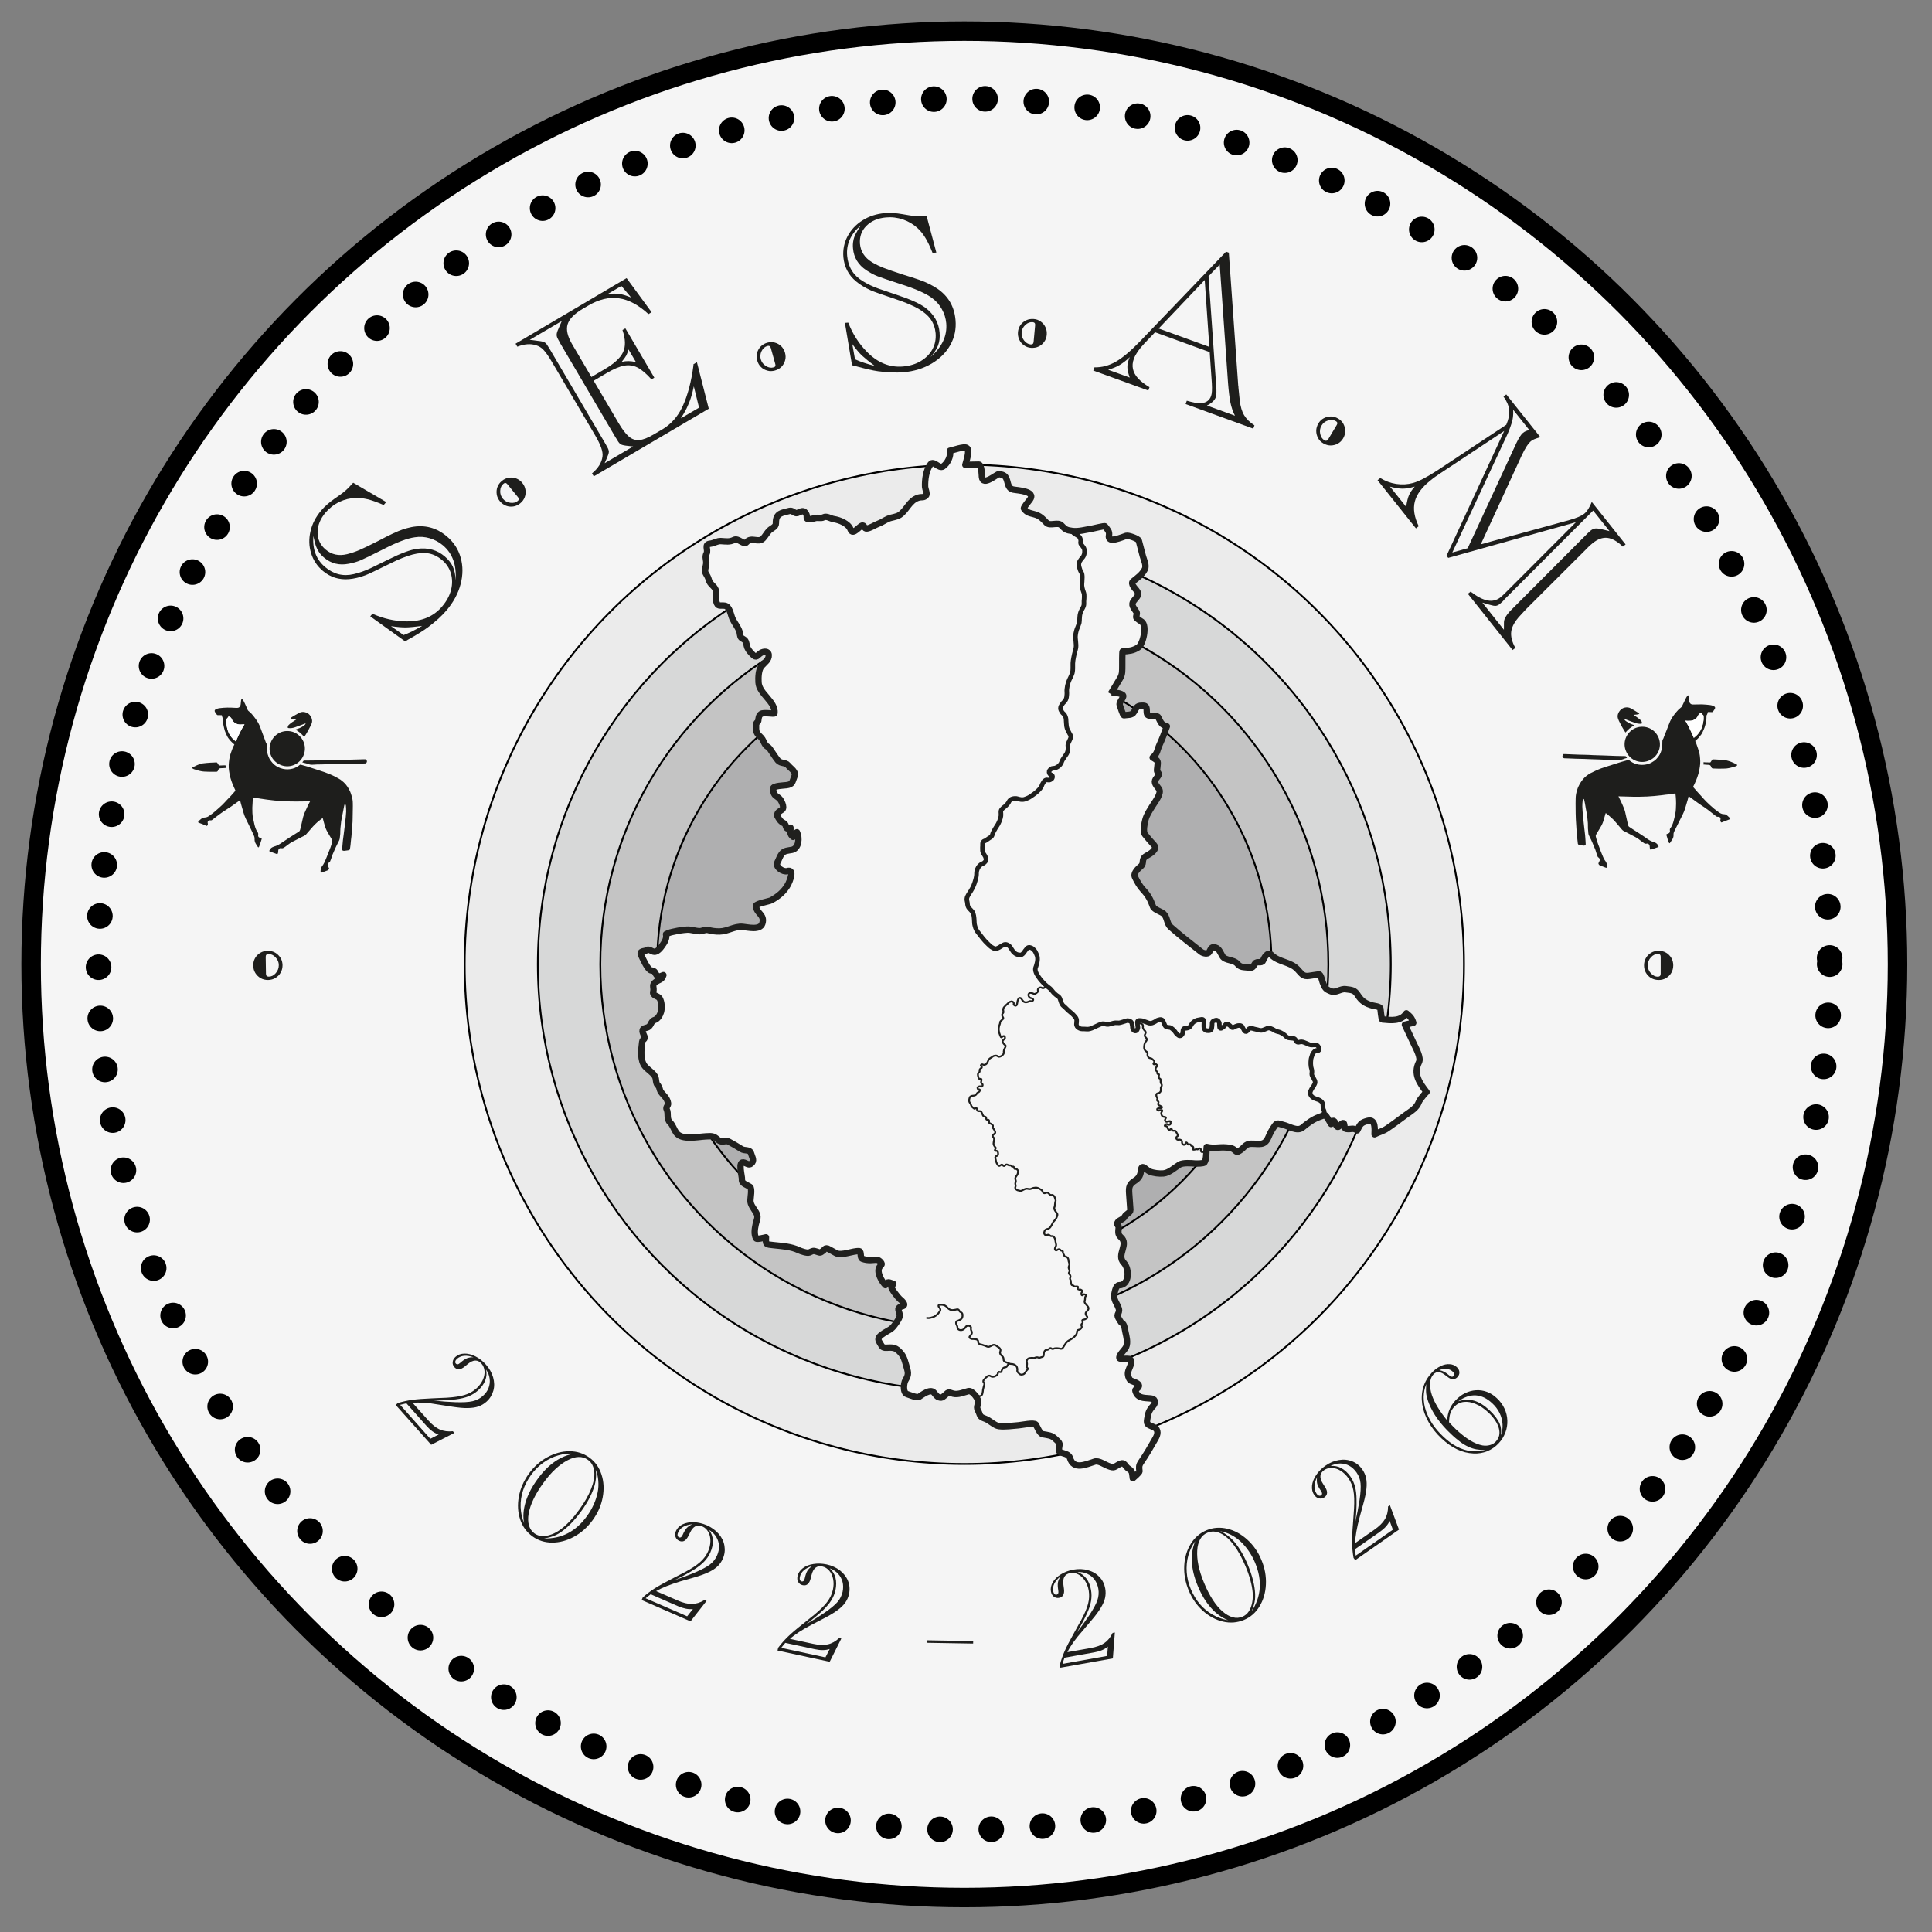
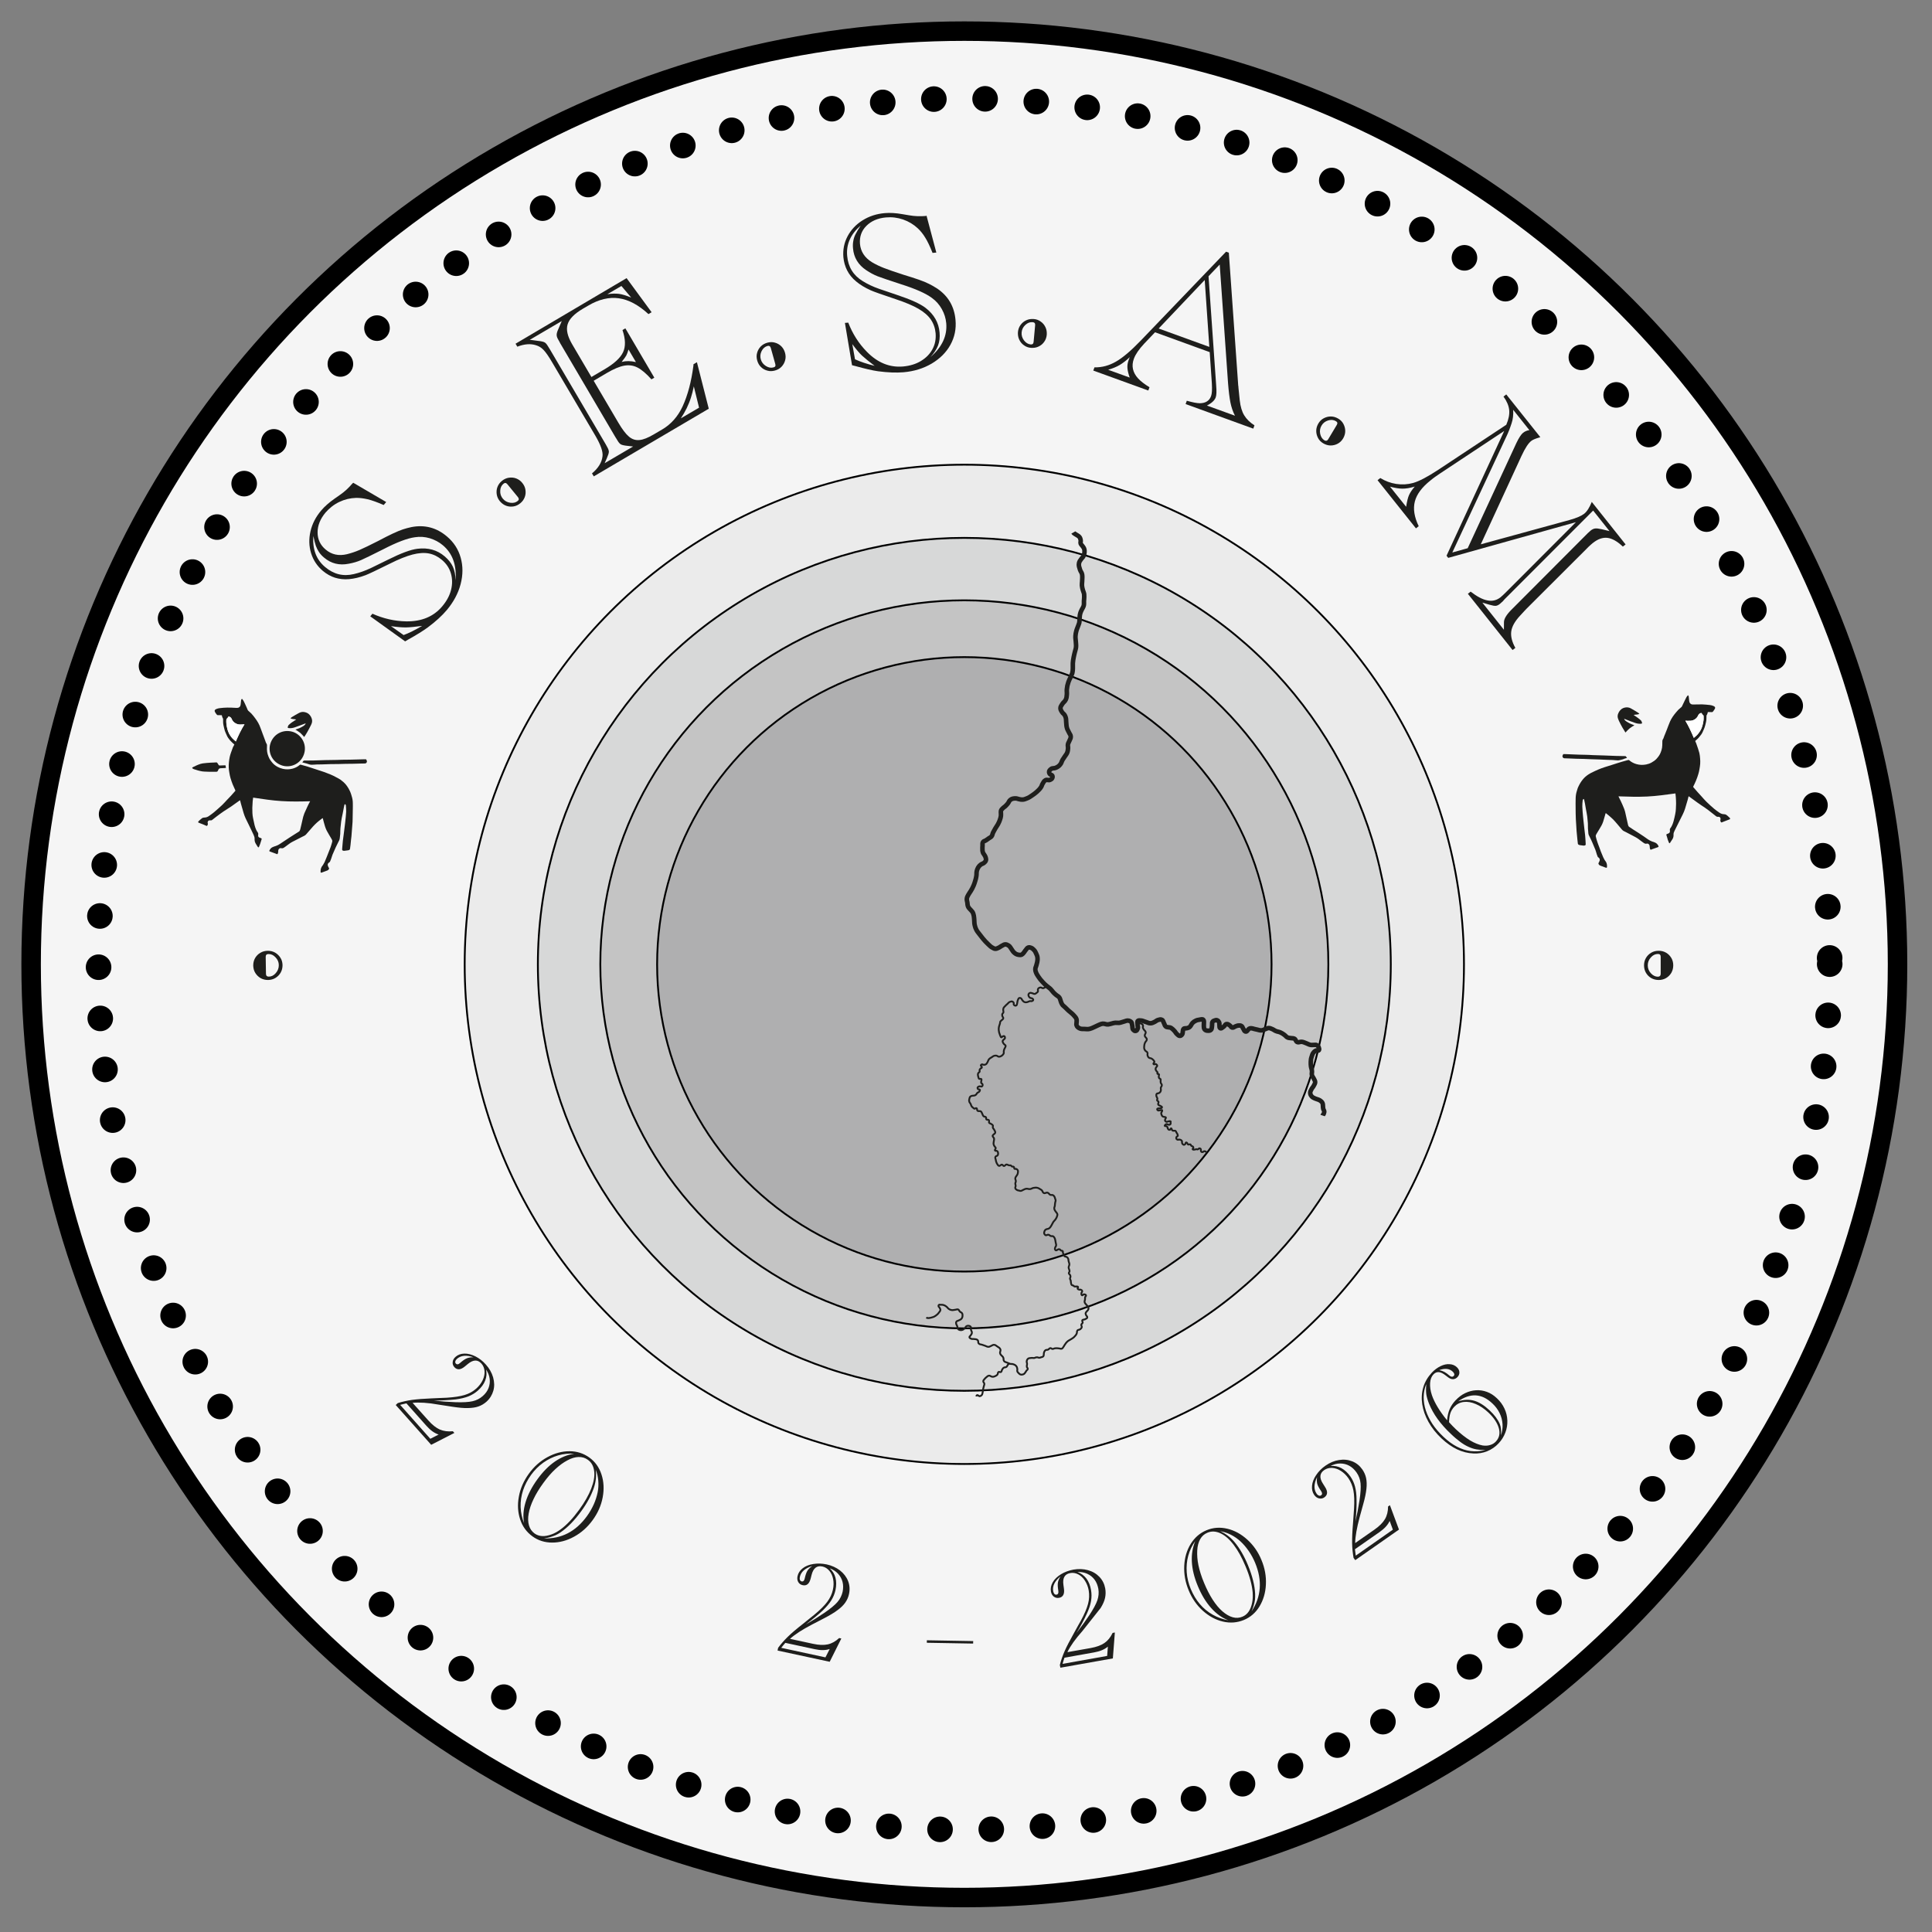
<svg xmlns="http://www.w3.org/2000/svg" xmlns:ns1="http://www.serif.com/" width="100%" height="100%" viewBox="0 0 176 176" version="1.1" xml:space="preserve" style="fill-rule:evenodd;clip-rule:evenodd;stroke-miterlimit:10;">
  <rect x="0" y="0" width="176" height="176" fill="#808080" stroke="none" />
  <g transform="matrix(0.199,0,0,0.199,-10.98,-12.812)">
    <g transform="matrix(4.167,0,0,4.167,0,0)">
      <circle cx="119.18" cy="121.39" r="102.52" style="fill:rgb(245,245,245);stroke:black;stroke-width:2.14px;" />
    </g>
    <g transform="matrix(3.865,0,0,3.865,35.898,36.564)">
      <circle cx="119.18" cy="121.39" r="102.52" style="fill:none;stroke:black;stroke-width:3.03px;stroke-linecap:round;stroke-linejoin:round;stroke-dasharray:0,6.07,0,0;stroke-dashoffset:6.07;" />
    </g>
    <g>
      <g transform="matrix(4.167,0,0,4.167,0,0)">
        <circle cx="119.18" cy="121.39" r="54.89" style="fill:rgb(235,235,235);stroke:black;stroke-width:0.2px;" />
      </g>
      <g transform="matrix(4.167,0,0,4.167,0,0)">
        <circle cx="119.18" cy="121.39" r="46.85" style="fill:rgb(215,216,216);stroke:black;stroke-width:0.2px;" />
      </g>
      <g transform="matrix(4.167,0,0,4.167,0,0)">
        <circle cx="119.18" cy="121.39" r="39.99" style="fill:rgb(196,196,196);stroke:black;stroke-width:0.2px;" />
      </g>
      <g transform="matrix(4.167,0,0,4.167,0,0)">
        <circle cx="119.18" cy="121.39" r="33.75" style="fill:rgb(175,175,176);stroke:black;stroke-width:0.2px;" />
      </g>
    </g>
    <g id="SESAM" transform="matrix(4.123,0,0,4.123,5.251,42.534)">
      <path d="M51.33,58.9L54.99,61.04L54.71,61.37C53.99,61.06 53.39,60.84 52.92,60.73C52.45,60.62 52.01,60.57 51.62,60.58C50.98,60.6 50.37,60.75 49.78,61.03C49.19,61.31 48.69,61.71 48.26,62.2C47.67,62.9 47.37,63.64 47.37,64.41C47.37,65.18 47.67,65.82 48.27,66.32C48.93,66.88 49.72,67.05 50.64,66.83C51.11,66.71 51.57,66.56 52.03,66.36C52.49,66.16 53.18,65.83 54.1,65.36C54.72,65.03 55.25,64.76 55.7,64.55C56.15,64.34 56.53,64.18 56.83,64.08C57.14,63.98 57.46,63.89 57.8,63.82C59.26,63.54 60.58,63.88 61.73,64.86C62.49,65.5 63,66.29 63.26,67.22C63.52,68.15 63.52,69.13 63.25,70.16C62.98,71.19 62.46,72.15 61.71,73.04C61.19,73.66 60.49,74.3 59.62,74.95C59.1,75.33 58.37,75.79 57.41,76.32L57.09,76.51L53.22,73.73L53.46,73.44C54.67,73.98 55.93,74.27 57.22,74.29C58.92,74.31 60.25,73.76 61.21,72.62C61.7,72.04 62.03,71.43 62.19,70.79C62.35,70.15 62.34,69.54 62.17,68.96C62,68.38 61.67,67.88 61.17,67.46C60.73,67.09 60.25,66.85 59.73,66.75C59.21,66.65 58.6,66.69 57.91,66.87C57.22,67.05 56.37,67.39 55.38,67.89C53.93,68.61 53.04,69.03 52.7,69.16C52.04,69.41 51.43,69.55 50.87,69.6C50.31,69.65 49.78,69.59 49.3,69.44C48.82,69.29 48.37,69.03 47.96,68.69C47.33,68.16 46.89,67.5 46.65,66.72C46.41,65.94 46.39,65.14 46.58,64.3C46.77,63.46 47.17,62.69 47.77,61.98C48.15,61.53 48.64,61.1 49.25,60.67L49.89,60.22C50.37,59.89 50.81,59.48 51.22,59L51.33,58.9ZM62.69,69.73C62.82,68.03 62.35,66.74 61.28,65.84C60.86,65.48 60.37,65.23 59.83,65.06C59.28,64.9 58.73,64.86 58.17,64.95C57.34,65.06 56.18,65.5 54.67,66.28C53.41,66.91 52.59,67.32 52.19,67.49C51.79,67.66 51.34,67.8 50.83,67.89C49.78,68.1 48.87,67.87 48.09,67.21C47.86,67.02 47.67,66.81 47.53,66.6C47.39,66.39 47.27,66.16 47.18,65.91C47.09,65.66 47,65.29 46.9,64.81C46.79,66.28 47.22,67.43 48.21,68.26C49.16,69.06 50.21,69.32 51.39,69.04C52.01,68.9 52.65,68.67 53.31,68.36C53.4,68.32 54.03,68.01 55.21,67.43C56.63,66.72 57.71,66.32 58.45,66.23C59.64,66.08 60.65,66.36 61.49,67.08C61.9,67.43 62.2,67.81 62.39,68.22C62.58,68.63 62.68,69.15 62.69,69.73ZM56.92,75.81C57.52,75.59 58.2,75.25 58.98,74.79C58.24,74.89 57.65,74.95 57.21,74.96C56.78,74.97 56.21,74.92 55.52,74.82L56.92,75.81Z" style="fill:rgb(30,30,28);fill-rule:nonzero;" />
      <path d="M67.61,60.95C67.42,60.72 67.3,60.46 67.26,60.18C67.22,59.9 67.24,59.63 67.34,59.37C67.44,59.11 67.6,58.88 67.84,58.69C68.07,58.5 68.33,58.38 68.61,58.34C68.89,58.3 69.16,58.32 69.42,58.42C69.68,58.52 69.91,58.68 70.1,58.92C70.29,59.15 70.41,59.41 70.45,59.69C70.49,59.97 70.47,60.24 70.37,60.5C70.27,60.76 70.11,60.99 69.87,61.18C69.64,61.37 69.38,61.49 69.11,61.53C68.83,61.57 68.56,61.55 68.3,61.45C68.03,61.35 67.81,61.18 67.61,60.95ZM69.62,60.5L68.44,59.06C68.31,58.9 68.16,58.88 68.01,59.01C67.78,59.2 67.66,59.46 67.65,59.79C67.63,60.13 67.73,60.42 67.94,60.67C68.15,60.92 68.42,61.07 68.76,61.12C69.1,61.17 69.38,61.1 69.59,60.92C69.74,60.81 69.75,60.67 69.62,60.5Z" style="fill:rgb(30,30,28);fill-rule:nonzero;" />
      <g transform="matrix(0.999,-0.051,0.051,0.999,-2.289,4.119)">
        <path d="M82.2,36.29L84.78,40.21L84.42,40.4C83.37,39.33 82.31,38.69 81.23,38.48C80.16,38.27 79.01,38.48 77.79,39.12L77.17,39.44C76.2,39.95 75.61,40.49 75.4,41.08C75.19,41.66 75.32,42.39 75.77,43.27L77.74,47.05L79.22,46.28C80.34,45.7 81.06,45.1 81.39,44.48C81.72,43.86 81.74,43.04 81.45,42.02L81.78,41.85L84.71,47.48L84.38,47.65C83.85,46.99 83.35,46.52 82.9,46.26C82.45,46 81.96,45.91 81.43,45.98C80.9,46.05 80.25,46.29 79.48,46.69L77.97,47.48L80.48,52.29C80.86,53.02 81.22,53.55 81.56,53.87C81.9,54.19 82.28,54.33 82.71,54.31C83.14,54.29 83.66,54.11 84.28,53.79L85.3,53.26C86.31,52.73 87.1,51.92 87.68,50.83C88.32,49.61 88.79,48.13 89.11,46.38L89.13,46.21L89.52,46.01L90.57,51.23L77.44,58.08L77.26,57.74C77.99,57.19 78.41,56.58 78.52,55.91C78.62,55.41 78.39,54.63 77.84,53.57L73.46,45.18C73.11,44.51 72.82,44.04 72.58,43.77C72.35,43.5 72.08,43.32 71.76,43.21C71.17,42.99 70.49,43.01 69.7,43.27L69.52,42.93L82.2,36.29ZM78.72,56.68L81.97,54.99L81.37,54.89C81.02,54.84 80.78,54.77 80.65,54.7C80.52,54.63 80.4,54.48 80.28,54.25C80.22,54.13 80.17,54.05 80.15,54.01C80.12,53.97 80.1,53.93 80.08,53.89L79.98,53.7L74.56,43.3L74.46,43.11C74.44,43.07 74.42,43.02 74.4,42.97C74.38,42.92 74.34,42.85 74.28,42.73C74.16,42.51 74.11,42.31 74.13,42.15C74.14,41.99 74.23,41.76 74.38,41.48L74.77,40.68L71.12,42.58L72,42.74C72.35,42.79 72.59,42.86 72.72,42.93C72.85,43 72.97,43.15 73.09,43.38C73.16,43.5 73.23,43.62 73.29,43.74L73.39,43.93L78.81,54.33L78.91,54.52C78.97,54.64 79.03,54.76 79.09,54.89C79.21,55.12 79.26,55.31 79.25,55.45C79.24,55.59 79.15,55.82 78.99,56.14L78.72,56.68ZM81.58,37.13L79.98,37.96C80.48,37.91 80.91,37.93 81.27,37.99C81.63,38.06 82.07,38.22 82.6,38.47L81.58,37.13ZM82.01,44.21C81.9,44.51 81.81,44.73 81.73,44.86C81.65,44.99 81.47,45.22 81.18,45.55C81.66,45.45 82.18,45.48 82.76,45.65L82.01,44.21ZM89.5,51.06L89.04,48.67C88.93,49.11 88.8,49.51 88.66,49.89C88.52,50.27 88.34,50.65 88.13,51.04C87.91,51.43 87.68,51.79 87.42,52.14L89.5,51.06Z" style="fill:rgb(30,30,28);fill-rule:nonzero;" />
      </g>
      <path d="M96.18,45.32C96.1,45.03 96.09,44.75 96.17,44.48C96.24,44.21 96.38,43.97 96.57,43.77C96.77,43.57 97.01,43.43 97.3,43.35C97.59,43.27 97.87,43.26 98.14,43.34C98.41,43.41 98.65,43.55 98.85,43.74C99.05,43.94 99.19,44.18 99.27,44.47C99.35,44.76 99.36,45.04 99.28,45.31C99.21,45.58 99.07,45.82 98.88,46.02C98.69,46.22 98.44,46.36 98.15,46.44C97.86,46.52 97.58,46.53 97.31,46.45C97.04,46.38 96.8,46.25 96.6,46.05C96.4,45.86 96.26,45.61 96.18,45.32ZM98.19,45.72L97.69,43.93C97.63,43.73 97.51,43.66 97.32,43.71C97.04,43.79 96.82,43.98 96.67,44.28C96.52,44.58 96.49,44.89 96.58,45.2C96.67,45.51 96.86,45.76 97.15,45.94C97.44,46.12 97.72,46.17 97.99,46.09C98.18,46.05 98.25,45.92 98.19,45.72Z" style="fill:rgb(30,30,28);fill-rule:nonzero;" />
      <path d="M114.98,29.24L116.07,33.34L115.65,33.38C115.36,32.65 115.09,32.08 114.83,31.67C114.58,31.26 114.3,30.92 114.01,30.65C113.54,30.21 113,29.89 112.38,29.67C111.76,29.46 111.13,29.38 110.48,29.44C109.56,29.52 108.84,29.84 108.3,30.38C107.76,30.92 107.53,31.59 107.59,32.37C107.67,33.23 108.11,33.91 108.92,34.41C109.34,34.66 109.78,34.87 110.24,35.05C110.7,35.23 111.43,35.48 112.41,35.8C113.08,36 113.65,36.19 114.12,36.35C114.59,36.51 114.97,36.67 115.26,36.82C115.55,36.96 115.84,37.13 116.14,37.32C117.38,38.15 118.07,39.32 118.2,40.83C118.29,41.82 118.1,42.74 117.63,43.59C117.16,44.44 116.46,45.13 115.55,45.67C114.63,46.21 113.59,46.53 112.43,46.63C111.62,46.7 110.68,46.66 109.6,46.52C108.96,46.43 108.12,46.23 107.07,45.94L106.71,45.85L105.92,41.15L106.29,41.12C106.77,42.36 107.46,43.45 108.37,44.37C109.56,45.58 110.9,46.12 112.38,45.99C113.14,45.92 113.8,45.72 114.36,45.38C114.92,45.04 115.35,44.61 115.64,44.07C115.93,43.54 116.04,42.95 115.99,42.3C115.94,41.73 115.76,41.22 115.46,40.78C115.16,40.34 114.7,39.94 114.08,39.58C113.46,39.22 112.62,38.87 111.57,38.52C110.04,38.01 109.11,37.68 108.78,37.53C108.14,37.24 107.61,36.92 107.17,36.55C106.73,36.19 106.4,35.78 106.17,35.33C105.94,34.88 105.8,34.39 105.75,33.86C105.68,33.04 105.83,32.26 106.21,31.54C106.59,30.82 107.14,30.23 107.87,29.77C108.6,29.31 109.42,29.04 110.35,28.96C110.93,28.91 111.59,28.95 112.32,29.08L113.09,29.21C113.66,29.31 114.26,29.33 114.9,29.28L114.98,29.24ZM115.42,44.94C116.71,43.83 117.29,42.58 117.17,41.19C117.12,40.64 116.96,40.12 116.68,39.62C116.4,39.12 116.04,38.71 115.58,38.38C114.91,37.88 113.77,37.37 112.16,36.86C110.82,36.42 109.95,36.13 109.54,35.97C109.14,35.81 108.72,35.59 108.29,35.3C107.4,34.71 106.91,33.9 106.82,32.89C106.79,32.59 106.8,32.31 106.85,32.06C106.89,31.81 106.97,31.56 107.09,31.32C107.21,31.08 107.4,30.75 107.67,30.34C106.55,31.3 106.05,32.43 106.17,33.71C106.28,34.94 106.85,35.87 107.88,36.5C108.42,36.84 109.03,37.13 109.72,37.37C109.81,37.4 110.47,37.63 111.72,38.05C113.22,38.55 114.27,39.02 114.87,39.48C115.82,40.21 116.34,41.13 116.43,42.22C116.48,42.75 116.42,43.23 116.26,43.66C116.09,44.09 115.81,44.52 115.42,44.94ZM107.04,45.19C107.62,45.46 108.34,45.7 109.22,45.92C108.62,45.47 108.16,45.09 107.84,44.8C107.52,44.51 107.16,44.07 106.74,43.51L107.04,45.19Z" style="fill:rgb(30,30,28);fill-rule:nonzero;" />
      <path d="M125.13,42.17C125.16,41.87 125.25,41.61 125.42,41.38C125.59,41.15 125.79,40.98 126.05,40.86C126.3,40.74 126.58,40.7 126.88,40.72C127.18,40.74 127.44,40.84 127.67,41.01C127.9,41.17 128.07,41.38 128.19,41.64C128.31,41.89 128.35,42.17 128.33,42.47C128.3,42.77 128.21,43.03 128.04,43.26C127.88,43.49 127.67,43.66 127.41,43.78C127.16,43.9 126.88,43.94 126.58,43.92C126.28,43.9 126.02,43.8 125.79,43.63C125.56,43.47 125.39,43.26 125.27,43C125.15,42.74 125.11,42.46 125.13,42.17ZM126.87,43.26L127.04,41.41C127.06,41.2 126.97,41.09 126.77,41.07C126.48,41.04 126.21,41.14 125.96,41.37C125.71,41.6 125.57,41.87 125.54,42.2C125.51,42.52 125.6,42.82 125.8,43.09C126.01,43.36 126.25,43.51 126.53,43.54C126.74,43.56 126.85,43.47 126.87,43.26Z" style="fill:rgb(30,30,28);fill-rule:nonzero;" />
      <g transform="matrix(0.999,0.032,-0.032,0.999,1.446,-4.549)">
        <path d="M146.54,44.3L140.4,42.29L139.23,43.6C138.67,44.24 138.31,44.81 138.15,45.29C138.01,45.7 137.99,46.09 138.08,46.45C138.17,46.81 138.37,47.15 138.67,47.46C138.97,47.77 139.41,48.09 139.98,48.41L139.86,48.78L133.68,46.76L133.8,46.4C134.63,46.39 135.42,46.15 136.16,45.69C136.91,45.23 137.79,44.43 138.83,43.28L148,33.09L148.31,33.19L149.83,47.95C149.84,47.96 149.85,47.99 149.85,48.03C149.85,48.07 149.85,48.11 149.86,48.16C149.87,48.21 149.87,48.26 149.88,48.31L150.05,49.57C150.15,50.24 150.33,50.79 150.6,51.2C150.87,51.61 151.26,51.97 151.77,52.27L151.65,52.64L144.05,50.15L144.17,49.78C144.83,49.94 145.31,50.02 145.63,50.01C146.27,49.98 146.68,49.7 146.85,49.17C146.94,48.91 146.95,48.44 146.89,47.76L146.54,44.3ZM137.75,47.41C137.59,47 137.49,46.64 137.46,46.35C137.43,46.06 137.47,45.76 137.57,45.46C137.61,45.33 137.65,45.22 137.69,45.14C137.29,45.54 136.92,45.84 136.59,46.05C136.26,46.26 135.84,46.45 135.33,46.62L137.75,47.41ZM146.48,43.72L145.73,36.31L140.79,41.86L146.48,43.72ZM146.14,35.88L147.35,47.71L147.38,48.01C147.45,48.62 147.45,49.05 147.37,49.3C147.26,49.64 146.94,49.96 146.42,50.24L149.57,51.27C149.32,50.82 149.14,50.33 149.02,49.82C148.9,49.3 148.79,48.6 148.69,47.71L147.34,34.54L146.14,35.88Z" style="fill:rgb(30,30,28);fill-rule:nonzero;" />
      </g>
      <path d="M158.48,52.33C158.63,52.07 158.83,51.87 159.08,51.74C159.33,51.61 159.59,51.54 159.87,51.54C160.15,51.54 160.42,51.62 160.68,51.77C160.94,51.92 161.14,52.12 161.27,52.37C161.4,52.62 161.47,52.88 161.47,53.16C161.47,53.44 161.39,53.71 161.24,53.97C161.09,54.23 160.88,54.43 160.64,54.56C160.4,54.69 160.13,54.76 159.85,54.76C159.57,54.76 159.3,54.68 159.04,54.53C158.78,54.38 158.58,54.18 158.45,53.93C158.32,53.68 158.25,53.42 158.25,53.14C158.25,52.86 158.33,52.59 158.48,52.33ZM159.58,54.07L160.53,52.48C160.64,52.3 160.61,52.16 160.43,52.06C160.18,51.91 159.89,51.88 159.57,51.98C159.25,52.08 159,52.27 158.84,52.55C158.67,52.83 158.62,53.14 158.69,53.47C158.76,53.8 158.92,54.04 159.16,54.19C159.33,54.28 159.47,54.25 159.58,54.07Z" style="fill:rgb(30,30,28);fill-rule:nonzero;" />
      <g transform="matrix(0.995,0.103,-0.103,0.995,7.441,-18.042)">
        <path d="M173.31,67.77L173.1,67.55L178.04,53.12L171.46,58.53C171.1,58.83 170.76,59.12 170.47,59.42C169.6,60.27 169.1,61.11 168.98,61.93C168.86,62.75 169.09,63.64 169.69,64.61L169.41,64.88L164.62,60L164.9,59.73C165.48,60.01 166.09,60.17 166.73,60.2C167.37,60.23 167.99,60.13 168.58,59.9C169.23,59.64 170.1,59.06 171.19,58.17L178.2,52.41C178.4,51.77 178.45,51.21 178.35,50.74C178.25,50.27 177.99,49.8 177.57,49.33L177.85,49.06L182.1,53.39C182.02,53.42 181.96,53.45 181.94,53.46C181.55,53.62 181.28,53.77 181.13,53.92C180.84,54.2 180.54,54.79 180.23,55.69L176.75,65.9L186.25,62.21C187.01,61.91 187.53,61.62 187.81,61.35C188.1,61.07 188.33,60.6 188.52,59.95L192.74,64.26L192.46,64.53C191.79,64.01 191.19,63.75 190.66,63.74C190.13,63.73 189.61,63.98 189.1,64.48C188.94,64.64 188.8,64.8 188.67,64.95L188.47,65.2L182.56,72.46C182.48,72.56 182.41,72.65 182.36,72.72C182.31,72.79 182.14,73.01 181.88,73.36C181.39,74.02 181.13,74.62 181.11,75.16C181.09,75.7 181.3,76.3 181.75,76.94L181.47,77.21L175.89,71.51L176.17,71.24C176.94,71.72 177.6,71.98 178.14,72.02C178.68,72.07 179.15,71.9 179.54,71.52C179.69,71.37 179.91,71.11 180.21,70.74L187,62.37L173.31,67.77ZM168.08,62.61C168.11,62.02 168.17,61.57 168.27,61.27C168.37,60.97 168.55,60.64 168.8,60.28C168.3,60.49 167.86,60.61 167.47,60.65C167.09,60.69 166.62,60.66 166.07,60.57L168.08,62.61ZM173.7,67.13L175.35,66.48L179.52,54.32C179.74,53.7 179.95,53.3 180.14,53.11C180.32,52.93 180.55,52.8 180.81,52.74L178.79,50.68C178.88,51.25 178.87,51.75 178.77,52.18C178.65,52.74 178.51,53.26 178.33,53.75L173.7,67.13ZM177.59,72.32L180.28,75.07L180.2,74.24C180.16,73.88 180.38,73.4 180.85,72.81L188.44,63.44C188.58,63.28 188.69,63.17 188.74,63.11C188.88,62.98 189.02,62.89 189.18,62.85C189.34,62.81 189.58,62.81 189.91,62.85L190.81,62.97L188.77,60.89L180,71.7L179.84,71.93C179.71,72.08 179.61,72.19 179.54,72.26C179.39,72.41 179.25,72.49 179.11,72.52C178.97,72.55 178.73,72.53 178.4,72.47L177.59,72.32Z" style="fill:rgb(30,30,28);fill-rule:nonzero;" />
      </g>
    </g>
    <g id="Projektlaufzeit" transform="matrix(3.672,0,0,3.672,58.28,49.908)">
      <path d="M50.59,178.83L52.55,181.02C53.05,181.58 53.53,181.96 54,182.16C54.47,182.36 55,182.43 55.61,182.37L55.8,182.58L52.91,184.06L48.49,179.1L48.74,178.86C49.32,178.68 49.92,178.55 50.53,178.46C51.14,178.38 51.97,178.31 53,178.27C53.45,178.25 53.83,178.23 54.14,178.22C54.45,178.21 54.69,178.2 54.86,178.19C55.78,178.13 56.52,178.02 57.08,177.85C57.64,177.68 58.13,177.41 58.54,177.04C58.88,176.73 59.15,176.38 59.33,176C59.51,175.61 59.59,175.24 59.56,174.87C59.53,174.5 59.4,174.19 59.18,173.94C58.71,173.41 58.14,173.43 57.46,174L57.11,174.29C56.58,174.73 56.15,174.76 55.8,174.38C55.63,174.19 55.56,173.98 55.59,173.74C55.61,173.5 55.73,173.29 55.94,173.1C56.24,172.83 56.61,172.7 57.05,172.69C57.49,172.68 57.95,172.8 58.43,173.04C58.91,173.28 59.34,173.62 59.73,174.06C60.16,174.54 60.46,175.07 60.63,175.65C60.79,176.23 60.81,176.78 60.66,177.31C60.51,177.84 60.23,178.3 59.81,178.68C59.51,178.95 59.17,179.15 58.8,179.28C58.43,179.41 57.99,179.47 57.46,179.48C56.93,179.49 56.31,179.43 55.59,179.32L53.83,179.05C52.51,178.81 51.42,178.75 50.59,178.83ZM52.8,183.31L53.84,182.78C53.33,182.62 52.82,182.26 52.32,181.7L49.82,178.89C49.54,178.95 49.28,179.02 49.04,179.08L52.8,183.31ZM53.25,178.55C54.18,178.65 55.08,178.72 55.94,178.75C56.86,178.78 57.57,178.74 58.06,178.63C58.55,178.52 58.98,178.3 59.34,177.98C59.68,177.68 59.92,177.35 60.06,176.98C60.2,176.61 60.25,176.23 60.2,175.83C60.15,175.43 60,175.04 59.75,174.68C59.85,175.15 59.82,175.61 59.64,176.05C59.47,176.5 59.16,176.91 58.73,177.3C58.39,177.6 58,177.84 57.56,178.02C57.12,178.19 56.59,178.32 55.97,178.4C55.12,178.49 54.21,178.54 53.25,178.55ZM58.19,173.15C57.3,172.84 56.62,172.91 56.13,173.34C56.02,173.44 55.95,173.54 55.92,173.65C55.89,173.76 55.91,173.85 55.98,173.93C56.12,174.08 56.3,174.06 56.52,173.85C56.84,173.57 57.11,173.38 57.35,173.28C57.59,173.18 57.87,173.14 58.19,173.15Z" style="fill:rgb(30,30,28);fill-rule:nonzero;" />
      <path d="M65.08,187.67C65.72,186.78 66.5,186.09 67.4,185.6C68.3,185.11 69.22,184.86 70.15,184.86C71.08,184.86 71.91,185.13 72.63,185.65C73.35,186.17 73.85,186.87 74.14,187.76C74.43,188.64 74.48,189.59 74.29,190.61C74.1,191.63 73.68,192.57 73.04,193.45C72.4,194.33 71.63,195.02 70.73,195.51C69.83,196.01 68.91,196.25 67.99,196.25C67.07,196.25 66.24,195.99 65.53,195.47C64.8,194.94 64.29,194.24 64,193.36C63.71,192.48 63.65,191.53 63.84,190.52C64.02,189.51 64.44,188.56 65.08,187.67ZM64.49,193.83C64.33,193.01 64.4,192.13 64.68,191.2C64.97,190.26 65.45,189.32 66.15,188.36C66.83,187.42 67.56,186.68 68.33,186.15C69.1,185.62 69.9,185.29 70.75,185.17C70.07,185.12 69.4,185.19 68.74,185.38C68.08,185.57 67.46,185.88 66.88,186.29C66.3,186.71 65.8,187.21 65.37,187.8C64.92,188.43 64.58,189.08 64.36,189.75C64.14,190.42 64.04,191.11 64.06,191.82C64.09,192.53 64.23,193.2 64.49,193.83ZM66.89,188.82C66.38,189.52 65.97,190.19 65.67,190.83C65.36,191.47 65.16,192.07 65.06,192.64C64.96,193.2 64.98,193.69 65.1,194.11C65.22,194.53 65.46,194.86 65.79,195.11C66.35,195.51 67.06,195.55 67.94,195.22C68.3,195.09 68.67,194.88 69.04,194.61C69.41,194.34 69.79,194 70.18,193.59C70.57,193.18 70.97,192.69 71.37,192.14C72.04,191.22 72.54,190.34 72.86,189.52C73.18,188.69 73.31,187.97 73.23,187.35C73.15,186.73 72.9,186.25 72.44,185.93C72.1,185.68 71.72,185.57 71.28,185.58C70.85,185.59 70.38,185.73 69.89,186C69.39,186.26 68.89,186.63 68.39,187.09C67.89,187.55 67.39,188.13 66.89,188.82ZM66.95,195.73C69.14,195.8 70.93,194.88 72.33,192.95C72.67,192.48 72.95,191.99 73.18,191.48C73.41,190.97 73.56,190.47 73.66,189.99C73.76,189.51 73.78,189.02 73.74,188.53C73.7,188.04 73.6,187.59 73.42,187.17C73.52,187.91 73.45,188.66 73.19,189.42C72.87,190.36 72.35,191.33 71.62,192.33C70.78,193.49 69.91,194.38 69.03,194.98C68.82,195.12 68.61,195.24 68.41,195.33C68.2,195.42 67.98,195.5 67.75,195.57C67.52,195.64 67.24,195.69 66.95,195.73Z" style="fill:rgb(30,30,28);fill-rule:nonzero;" />
-       <path d="M80.95,202.3L83.64,203.47C84.32,203.77 84.92,203.91 85.43,203.9C85.94,203.89 86.46,203.73 86.98,203.41L87.24,203.52L85.24,206.07L79.15,203.41L79.28,203.09C79.73,202.68 80.22,202.32 80.74,201.98C81.26,201.65 81.98,201.25 82.91,200.77C83.31,200.56 83.65,200.39 83.92,200.25C84.19,200.11 84.41,200 84.56,199.92C85.37,199.49 86,199.07 86.44,198.68C86.88,198.29 87.21,197.84 87.43,197.34C87.62,196.92 87.71,196.49 87.72,196.06C87.72,195.63 87.64,195.26 87.46,194.93C87.28,194.61 87.04,194.38 86.72,194.24C86.07,193.96 85.56,194.21 85.18,195.01L84.98,195.41C84.68,196.03 84.3,196.24 83.83,196.03C83.6,195.93 83.45,195.77 83.37,195.54C83.29,195.31 83.31,195.07 83.42,194.81C83.58,194.44 83.86,194.16 84.26,193.97C84.66,193.78 85.13,193.69 85.66,193.71C86.2,193.73 86.73,193.86 87.27,194.09C87.86,194.35 88.36,194.71 88.75,195.16C89.14,195.61 89.38,196.11 89.47,196.65C89.56,197.19 89.5,197.72 89.27,198.25C89.11,198.62 88.89,198.94 88.61,199.21C88.33,199.48 87.95,199.73 87.47,199.95C86.99,200.18 86.4,200.39 85.7,200.59L83.99,201.08C82.68,201.48 81.67,201.88 80.95,202.3ZM84.82,205.44L85.54,204.53C85,204.6 84.4,204.48 83.71,204.19L80.27,202.69C80.04,202.87 79.83,203.03 79.64,203.19L84.82,205.44ZM83.25,200.93C84.14,200.63 84.98,200.32 85.78,199.98C86.63,199.62 87.26,199.29 87.66,198.98C88.06,198.67 88.35,198.3 88.55,197.85C88.73,197.44 88.81,197.03 88.79,196.64C88.77,196.25 88.65,195.88 88.44,195.53C88.23,195.19 87.93,194.9 87.55,194.67C87.84,195.05 88,195.49 88.02,195.96C88.05,196.44 87.95,196.94 87.71,197.48C87.53,197.9 87.27,198.28 86.94,198.62C86.61,198.96 86.19,199.3 85.66,199.63C84.92,200.09 84.11,200.53 83.25,200.93ZM85.48,193.96C84.55,194.05 83.95,194.39 83.69,194.99C83.63,195.12 83.61,195.25 83.63,195.36C83.65,195.47 83.71,195.55 83.8,195.59C83.99,195.67 84.14,195.57 84.26,195.29C84.43,194.9 84.6,194.62 84.77,194.43C84.95,194.24 85.18,194.08 85.48,193.96Z" style="fill:rgb(30,30,28);fill-rule:nonzero;" />
      <path d="M97.64,208.25L100.51,208.87C101.24,209.03 101.85,209.05 102.35,208.94C102.85,208.83 103.32,208.57 103.77,208.15L104.04,208.21L102.59,211.11L96.09,209.71L96.16,209.37C96.52,208.88 96.93,208.42 97.37,207.99C97.81,207.56 98.44,207.02 99.26,206.38C99.61,206.1 99.9,205.86 100.14,205.67C100.38,205.48 100.57,205.33 100.7,205.22C101.41,204.63 101.94,204.1 102.29,203.63C102.64,203.16 102.88,202.65 102.99,202.12C103.09,201.67 103.1,201.23 103.02,200.81C102.94,200.39 102.78,200.04 102.54,199.76C102.3,199.48 102.01,199.3 101.68,199.23C100.99,199.08 100.54,199.44 100.33,200.29L100.22,200.72C100.05,201.39 99.72,201.67 99.22,201.56C98.98,201.51 98.79,201.38 98.67,201.17C98.55,200.96 98.52,200.72 98.58,200.44C98.66,200.05 98.88,199.72 99.23,199.45C99.58,199.18 100.02,199 100.55,198.92C101.08,198.83 101.63,198.85 102.21,198.97C102.84,199.11 103.4,199.36 103.87,199.72C104.34,200.09 104.68,200.53 104.88,201.04C105.08,201.55 105.12,202.09 105,202.65C104.92,203.05 104.76,203.4 104.54,203.72C104.32,204.04 104,204.36 103.57,204.67C103.15,204.99 102.61,205.31 101.96,205.65L100.38,206.47C99.17,207.1 98.26,207.69 97.64,208.25ZM102.06,210.56L102.59,209.52C102.08,209.69 101.46,209.7 100.73,209.54L97.06,208.75C96.87,208.97 96.7,209.17 96.55,209.37L102.06,210.56ZM100.42,199.17C99.52,199.44 99.01,199.9 98.87,200.53C98.84,200.67 98.84,200.8 98.88,200.9C98.92,201 98.99,201.07 99.09,201.09C99.29,201.13 99.42,201.01 99.48,200.71C99.57,200.3 99.68,199.98 99.81,199.76C99.95,199.55 100.15,199.35 100.42,199.17ZM99.62,206.45C100.43,205.98 101.19,205.51 101.91,205.02C102.67,204.5 103.22,204.05 103.55,203.67C103.88,203.29 104.09,202.86 104.2,202.39C104.29,201.95 104.29,201.54 104.19,201.15C104.09,200.76 103.9,200.43 103.63,200.13C103.35,199.83 103.01,199.61 102.59,199.46C102.95,199.78 103.19,200.17 103.31,200.63C103.43,201.09 103.43,201.61 103.31,202.18C103.21,202.63 103.04,203.05 102.79,203.45C102.54,203.85 102.18,204.27 101.74,204.7C101.09,205.3 100.38,205.88 99.62,206.45Z" style="fill:rgb(30,30,28);fill-rule:nonzero;" />
      <path d="M114.7,208.74L114.7,208.43L120.48,208.53L120.47,208.84L114.7,208.74Z" style="fill:rgb(30,30,28);fill-rule:nonzero;" />
-       <path d="M132.22,209.91L135.11,209.4C135.84,209.27 136.42,209.06 136.84,208.77C137.26,208.48 137.6,208.06 137.86,207.51L138.14,207.46L137.89,210.69L131.35,211.85L131.28,211.51C131.43,210.92 131.63,210.34 131.88,209.78C132.13,209.21 132.51,208.48 133.02,207.57C133.24,207.18 133.42,206.84 133.57,206.57C133.72,206.3 133.84,206.09 133.92,205.95C134.36,205.14 134.65,204.45 134.8,203.88C134.95,203.31 134.97,202.76 134.88,202.22C134.8,201.76 134.64,201.36 134.41,201C134.18,200.64 133.9,200.38 133.57,200.21C133.24,200.04 132.91,199.99 132.58,200.05C131.89,200.17 131.6,200.67 131.73,201.54L131.79,201.98C131.89,202.66 131.68,203.05 131.18,203.14C130.94,203.18 130.72,203.13 130.53,202.99C130.34,202.84 130.22,202.63 130.17,202.35C130.1,201.96 130.18,201.57 130.4,201.19C130.62,200.81 130.97,200.48 131.42,200.2C131.88,199.92 132.39,199.73 132.97,199.62C133.61,199.51 134.22,199.53 134.79,199.69C135.37,199.85 135.84,200.13 136.22,200.53C136.6,200.93 136.84,201.41 136.94,201.97C137.01,202.37 137,202.76 136.92,203.14C136.84,203.52 136.66,203.93 136.38,204.39C136.11,204.84 135.73,205.35 135.26,205.9L134.11,207.26C133.21,208.27 132.58,209.16 132.22,209.91ZM131.37,200.46C130.64,201.05 130.34,201.67 130.45,202.31C130.48,202.45 130.53,202.57 130.6,202.65C130.68,202.73 130.77,202.76 130.87,202.74C131.07,202.7 131.14,202.54 131.09,202.24C131.02,201.82 131,201.49 131.04,201.24C131.08,200.99 131.19,200.73 131.37,200.46ZM137.18,210.38L137.27,209.22C136.86,209.57 136.29,209.81 135.56,209.94L131.86,210.6C131.77,210.87 131.68,211.13 131.62,211.37L137.18,210.38ZM133.37,207.5C133.94,206.76 134.47,206.03 134.95,205.31C135.46,204.54 135.8,203.91 135.96,203.44C136.12,202.97 136.16,202.49 136.08,202.01C136,201.57 135.84,201.18 135.61,200.87C135.37,200.55 135.07,200.31 134.7,200.14C134.33,199.97 133.93,199.9 133.48,199.92C133.93,200.08 134.3,200.35 134.59,200.73C134.88,201.11 135.07,201.59 135.17,202.16C135.25,202.61 135.25,203.07 135.17,203.54C135.09,204.01 134.92,204.53 134.66,205.09C134.3,205.88 133.87,206.68 133.37,207.5Z" style="fill:rgb(30,30,28);fill-rule:nonzero;" />
+       <path d="M132.22,209.91L135.11,209.4C135.84,209.27 136.42,209.06 136.84,208.77C137.26,208.48 137.6,208.06 137.86,207.51L138.14,207.46L137.89,210.69L131.35,211.85L131.28,211.51C131.43,210.92 131.63,210.34 131.88,209.78C132.13,209.21 132.51,208.48 133.02,207.57C133.24,207.18 133.42,206.84 133.57,206.57C133.72,206.3 133.84,206.09 133.92,205.95C134.36,205.14 134.65,204.45 134.8,203.88C134.95,203.31 134.97,202.76 134.88,202.22C134.8,201.76 134.64,201.36 134.41,201C134.18,200.64 133.9,200.38 133.57,200.21C133.24,200.04 132.91,199.99 132.58,200.05C131.89,200.17 131.6,200.67 131.73,201.54L131.79,201.98C131.89,202.66 131.68,203.05 131.18,203.14C130.94,203.18 130.72,203.13 130.53,202.99C130.34,202.84 130.22,202.63 130.17,202.35C130.1,201.96 130.18,201.57 130.4,201.19C130.62,200.81 130.97,200.48 131.42,200.2C131.88,199.92 132.39,199.73 132.97,199.62C133.61,199.51 134.22,199.53 134.79,199.69C135.37,199.85 135.84,200.13 136.22,200.53C136.6,200.93 136.84,201.41 136.94,201.97C137.01,202.37 137,202.76 136.92,203.14C136.84,203.52 136.66,203.93 136.38,204.39L134.11,207.26C133.21,208.27 132.58,209.16 132.22,209.91ZM131.37,200.46C130.64,201.05 130.34,201.67 130.45,202.31C130.48,202.45 130.53,202.57 130.6,202.65C130.68,202.73 130.77,202.76 130.87,202.74C131.07,202.7 131.14,202.54 131.09,202.24C131.02,201.82 131,201.49 131.04,201.24C131.08,200.99 131.19,200.73 131.37,200.46ZM137.18,210.38L137.27,209.22C136.86,209.57 136.29,209.81 135.56,209.94L131.86,210.6C131.77,210.87 131.68,211.13 131.62,211.37L137.18,210.38ZM133.37,207.5C133.94,206.76 134.47,206.03 134.95,205.31C135.46,204.54 135.8,203.91 135.96,203.44C136.12,202.97 136.16,202.49 136.08,202.01C136,201.57 135.84,201.18 135.61,200.87C135.37,200.55 135.07,200.31 134.7,200.14C134.33,199.97 133.93,199.9 133.48,199.92C133.93,200.08 134.3,200.35 134.59,200.73C134.88,201.11 135.07,201.59 135.17,202.16C135.25,202.61 135.25,203.07 135.17,203.54C135.09,204.01 134.92,204.53 134.66,205.09C134.3,205.88 133.87,206.68 133.37,207.5Z" style="fill:rgb(30,30,28);fill-rule:nonzero;" />
      <path d="M147.34,202.2C146.92,201.19 146.74,200.17 146.79,199.14C146.84,198.11 147.11,197.2 147.6,196.41C148.09,195.62 148.75,195.05 149.57,194.71C150.39,194.37 151.25,194.31 152.15,194.52C153.05,194.73 153.89,195.19 154.65,195.88C155.41,196.57 156.01,197.42 156.42,198.43C156.84,199.44 157.02,200.45 156.97,201.48C156.92,202.51 156.65,203.42 156.17,204.21C155.69,205 155.04,205.56 154.22,205.9C153.39,206.24 152.52,206.31 151.62,206.1C150.72,205.89 149.88,205.44 149.11,204.75C148.35,204.07 147.76,203.22 147.34,202.2ZM152.28,205.93C151.5,205.64 150.78,205.12 150.13,204.39C149.48,203.66 148.93,202.75 148.48,201.66C148.03,200.59 147.79,199.58 147.74,198.65C147.69,197.72 147.83,196.86 148.16,196.07C147.76,196.62 147.47,197.23 147.29,197.89C147.11,198.55 147.05,199.24 147.1,199.95C147.15,200.66 147.32,201.35 147.6,202.03C147.9,202.74 148.27,203.37 148.73,203.91C149.19,204.45 149.72,204.89 150.34,205.24C150.96,205.59 151.6,205.82 152.28,205.93ZM149.26,201.27C149.59,202.07 149.95,202.77 150.33,203.36C150.72,203.96 151.12,204.45 151.55,204.82C151.98,205.19 152.4,205.44 152.83,205.56C153.26,205.68 153.66,205.65 154.04,205.49C154.68,205.23 155.08,204.64 155.26,203.72C155.34,203.34 155.35,202.92 155.32,202.46C155.28,202 155.19,201.5 155.04,200.95C154.89,200.4 154.69,199.81 154.42,199.18C153.98,198.13 153.5,197.25 152.96,196.54C152.42,195.83 151.87,195.35 151.3,195.09C150.73,194.83 150.19,194.8 149.68,195.02C149.29,195.18 148.99,195.45 148.78,195.82C148.57,196.2 148.44,196.66 148.41,197.23C148.38,197.8 148.42,198.41 148.56,199.08C148.7,199.75 148.93,200.48 149.26,201.27ZM155.19,204.82C156.39,202.99 156.54,200.98 155.63,198.78C155.41,198.25 155.14,197.75 154.82,197.29C154.5,196.83 154.16,196.43 153.8,196.1C153.44,195.77 153.04,195.49 152.6,195.27C152.16,195.05 151.72,194.9 151.27,194.83C151.96,195.13 152.56,195.59 153.07,196.2C153.7,196.96 154.26,197.92 154.73,199.06C155.28,200.39 155.58,201.59 155.63,202.65C155.64,202.9 155.63,203.14 155.61,203.37C155.58,203.6 155.53,203.83 155.46,204.06C155.39,204.3 155.3,204.55 155.19,204.82Z" style="fill:rgb(30,30,28);fill-rule:nonzero;" />
      <path d="M168.1,196.31L170.51,194.63C171.12,194.2 171.55,193.77 171.81,193.33C172.07,192.89 172.2,192.36 172.2,191.75L172.43,191.59L173.56,194.63L168.11,198.44L167.9,198.16C167.79,197.56 167.73,196.95 167.72,196.33C167.71,195.71 167.74,194.88 167.83,193.85C167.86,193.4 167.89,193.02 167.91,192.72C167.93,192.41 167.95,192.17 167.96,192.01C168.01,191.09 167.99,190.34 167.88,189.76C167.77,189.18 167.56,188.67 167.25,188.22C166.98,187.84 166.67,187.54 166.31,187.31C165.95,187.08 165.58,186.96 165.21,186.94C164.84,186.92 164.52,187.02 164.24,187.21C163.66,187.61 163.61,188.18 164.09,188.92L164.33,189.3C164.71,189.88 164.68,190.31 164.26,190.61C164.06,190.75 163.84,190.8 163.6,190.74C163.36,190.69 163.17,190.55 163,190.32C162.77,189.99 162.68,189.61 162.72,189.17C162.76,188.73 162.93,188.29 163.23,187.84C163.53,187.39 163.91,187 164.4,186.66C164.93,186.29 165.49,186.05 166.08,185.96C166.67,185.86 167.22,185.92 167.73,186.12C168.24,186.32 168.66,186.66 168.99,187.13C169.22,187.46 169.38,187.82 169.46,188.2C169.54,188.58 169.56,189.03 169.5,189.56C169.44,190.09 169.32,190.7 169.12,191.4L168.65,193.11C168.31,194.4 168.11,195.47 168.1,196.31ZM163.35,188.09C162.94,188.93 162.92,189.62 163.29,190.15C163.37,190.27 163.47,190.35 163.57,190.39C163.67,190.43 163.77,190.42 163.85,190.36C164.02,190.24 164.01,190.06 163.84,189.81C163.6,189.46 163.44,189.17 163.37,188.92C163.31,188.69 163.3,188.41 163.35,188.09ZM168.13,193.63C168.34,192.72 168.51,191.84 168.64,190.98C168.78,190.06 168.82,189.36 168.77,188.86C168.72,188.36 168.55,187.91 168.27,187.51C168.01,187.14 167.71,186.86 167.36,186.67C167.01,186.48 166.64,186.39 166.23,186.39C165.82,186.39 165.43,186.49 165.03,186.7C165.51,186.66 165.96,186.74 166.38,186.97C166.8,187.2 167.18,187.55 167.51,188.02C167.77,188.4 167.96,188.81 168.08,189.27C168.2,189.73 168.27,190.27 168.27,190.89C168.29,191.77 168.24,192.68 168.13,193.63ZM172.8,194.64L172.4,193.55C172.18,194.04 171.76,194.5 171.15,194.93L168.07,197.08C168.1,197.37 168.13,197.63 168.17,197.88L172.8,194.64Z" style="fill:rgb(30,30,28);fill-rule:nonzero;" />
      <path d="M179.56,181.01C179.6,180.48 179.71,180.02 179.87,179.63C180.04,179.24 180.28,178.87 180.6,178.53C180.97,178.14 181.37,177.83 181.81,177.62C182.25,177.41 182.69,177.29 183.16,177.26C183.63,177.23 184.08,177.3 184.52,177.46C184.96,177.62 185.37,177.88 185.76,178.25C186.18,178.64 186.49,179.07 186.71,179.54C186.93,180.01 187.05,180.5 187.07,181.02C187.09,181.54 187.01,182.04 186.82,182.54C186.63,183.04 186.35,183.49 185.98,183.88C185.57,184.32 185.1,184.64 184.56,184.86C184.02,185.08 183.45,185.17 182.84,185.14C182.14,185.11 181.46,184.94 180.81,184.63C180.16,184.32 179.51,183.87 178.87,183.27C178.19,182.63 177.65,181.95 177.24,181.21C176.83,180.48 176.57,179.74 176.46,179.01C176.35,178.27 176.39,177.57 176.59,176.89C176.79,176.21 177.15,175.61 177.66,175.06C177.99,174.71 178.36,174.44 178.75,174.25C179.15,174.06 179.52,173.98 179.88,174.01C180.24,174.03 180.54,174.16 180.78,174.39C180.97,174.57 181.08,174.78 181.09,175C181.11,175.23 181.02,175.44 180.85,175.62C180.7,175.78 180.52,175.87 180.31,175.88C180.11,175.89 179.9,175.81 179.69,175.65L179.4,175.43C179.07,175.17 178.78,175.02 178.53,175C178.28,174.98 178.06,175.07 177.86,175.28C177.61,175.54 177.47,175.9 177.44,176.36C177.41,176.82 177.48,177.32 177.67,177.89C178,178.83 178.63,179.88 179.56,181.01ZM176.96,176.49C176.75,177.02 176.65,177.55 176.64,178.11C176.64,178.66 176.72,179.22 176.91,179.79C177.1,180.36 177.37,180.91 177.73,181.46C178.09,182.01 178.55,182.54 179.1,183.06C179.66,183.59 180.22,184 180.78,184.29C181.34,184.58 181.91,184.77 182.49,184.84C183.07,184.91 183.68,184.87 184.34,184.72C183.96,184.72 183.59,184.69 183.23,184.63C182.87,184.57 182.52,184.45 182.18,184.29C181.83,184.13 181.49,183.92 181.15,183.66C180.81,183.4 180.43,183.09 180.03,182.7C178.74,181.49 177.83,180.23 177.31,178.94C177.13,178.49 177.01,178.08 176.96,177.72C176.92,177.37 176.92,176.95 176.96,176.49ZM178.58,174.75C178.83,174.8 179.04,174.88 179.23,174.98C179.42,175.08 179.62,175.23 179.84,175.42C180.06,175.61 180.24,175.62 180.38,175.48C180.52,175.33 180.48,175.15 180.26,174.94C179.85,174.55 179.29,174.49 178.58,174.75ZM179.8,181.24C180.08,181.55 180.36,181.85 180.65,182.12C181.28,182.71 181.87,183.17 182.42,183.51C182.97,183.84 183.49,184.05 183.98,184.14C184.31,184.19 184.62,184.18 184.91,184.09C185.2,184.01 185.45,183.86 185.64,183.65C185.85,183.42 185.99,183.17 186.05,182.9C186.11,182.63 186.1,182.32 186.01,182C185.92,181.68 185.77,181.35 185.55,181.02C185.33,180.69 185.05,180.36 184.71,180.04C184.2,179.56 183.68,179.21 183.14,178.98C182.6,178.75 182.1,178.66 181.63,178.72C181.16,178.78 180.77,178.98 180.45,179.32C180.23,179.56 180.07,179.82 179.97,180.11C179.87,180.39 179.82,180.77 179.8,181.24ZM180.94,178.64C181.67,178.41 182.34,178.39 182.95,178.57C183.56,178.75 184.19,179.14 184.85,179.76C185.47,180.34 185.89,180.91 186.12,181.45C186.28,181.83 186.32,182.3 186.27,182.87C186.43,182.43 186.5,181.97 186.47,181.49C186.44,181.01 186.32,180.54 186.1,180.1C185.88,179.65 185.58,179.25 185.2,178.9C183.88,177.65 182.46,177.57 180.94,178.64Z" style="fill:rgb(30,30,28);fill-rule:nonzero;" />
    </g>
    <g id="Reiter-links" ns1:id="Reiter links" transform="matrix(4.167,0,0,4.167,0,20.102)">
      <path d="M40.1,90.2C39.96,90.21 39.82,90.22 39.67,90.22C39.46,90.23 39.26,90.18 39.09,90.07C38.91,89.96 38.78,89.82 38.7,89.62C38.64,89.48 38.55,89.39 38.41,89.35C38.35,89.33 38.33,89.35 38.3,89.4C38.27,89.45 38.24,89.52 38.19,89.55C38.14,89.58 38.11,89.62 38.11,89.67C38.1,89.81 38.09,89.96 38.11,90.1C38.13,90.31 38.17,90.52 38.22,90.72C38.27,90.89 38.33,91.06 38.41,91.22C38.55,91.47 38.71,91.7 38.93,91.89C39,91.95 39.07,92.01 39.15,92.08C39.43,91.42 39.73,90.79 40.1,90.2M38.99,92.42C38.83,92.27 38.67,92.14 38.53,91.98C38.38,91.8 38.23,91.61 38.14,91.38C38.08,91.22 37.99,91.07 37.94,90.91C37.88,90.73 37.85,90.53 37.8,90.34C37.74,90.1 37.75,89.85 37.75,89.61C37.75,89.55 37.71,89.53 37.69,89.48C37.65,89.4 37.63,89.3 37.61,89.2C37.55,89.2 37.47,89.19 37.39,89.19L37.18,89.19C37.09,89.2 37.05,89.12 37.01,89.07C36.95,89.01 36.91,88.93 36.87,88.86C36.76,88.67 36.86,88.58 37,88.52C37.12,88.47 37.26,88.43 37.39,88.42C37.66,88.39 37.94,88.36 38.22,88.36C38.53,88.35 38.84,88.38 39.15,88.39C39.3,88.39 39.45,88.41 39.56,88.29C39.64,88.21 39.67,88.11 39.68,88.01C39.7,87.85 39.71,87.69 39.73,87.53C39.74,87.48 39.78,87.44 39.82,87.39C39.98,87.55 40.05,87.74 40.14,87.91C40.22,88.08 40.3,88.25 40.37,88.42C40.4,88.5 40.43,88.58 40.47,88.65C40.5,88.7 40.55,88.74 40.6,88.78C40.78,88.93 40.95,89.1 41.09,89.29C41.21,89.45 41.34,89.61 41.45,89.78C41.56,89.95 41.67,90.13 41.75,90.32C41.88,90.62 41.98,90.94 42.1,91.25C42.16,91.4 42.21,91.55 42.27,91.7C42.32,91.84 42.37,91.98 42.42,92.11C42.44,92.17 42.46,92.23 42.5,92.29C42.59,92.41 42.58,92.54 42.57,92.67C42.56,92.86 42.56,93.04 42.59,93.23C42.62,93.41 42.67,93.58 42.74,93.75C42.84,94.02 43.01,94.24 43.19,94.45C43.34,94.62 43.53,94.76 43.73,94.87C43.91,94.97 44.11,95.04 44.32,95.09C44.68,95.17 45.03,95.16 45.38,95.07C45.67,94.99 45.94,94.86 46.17,94.66C46.23,94.61 46.28,94.63 46.34,94.65C46.56,94.71 46.77,94.77 46.99,94.83C47.17,94.88 47.36,94.95 47.54,95.01C47.71,95.07 47.89,95.13 48.06,95.18C48.34,95.27 48.63,95.36 48.91,95.46C49.13,95.54 49.34,95.62 49.55,95.71C49.74,95.79 49.93,95.88 50.11,95.98C50.3,96.08 50.49,96.17 50.66,96.29C50.87,96.44 51.07,96.62 51.24,96.82C51.44,97.07 51.59,97.33 51.72,97.62C51.79,97.77 51.83,97.94 51.88,98.1C51.96,98.35 52,98.6 52,98.86C52.01,99.06 52,99.27 52,99.47C51.99,99.84 51.99,100.22 51.98,100.59C51.98,100.8 51.97,101 51.95,101.21C51.94,101.42 51.92,101.64 51.9,101.85C51.88,102.07 51.87,102.28 51.85,102.5C51.84,102.64 51.82,102.78 51.8,102.92C51.78,103.09 51.77,103.27 51.75,103.44C51.73,103.59 51.71,103.74 51.69,103.89C51.68,103.97 51.59,104.03 51.47,104.04C51.34,104.06 51.22,104.08 51.09,104.09C51.04,104.09 50.98,104.1 50.94,104.08C50.84,104.04 50.82,104.03 50.83,103.89C50.84,103.77 50.85,103.65 50.86,103.52C50.88,103.34 50.89,103.16 50.91,102.97C50.94,102.74 50.97,102.52 51,102.29C51.03,102.05 51.06,101.81 51.09,101.57C51.12,101.35 51.15,101.13 51.17,100.91C51.21,100.54 51.25,100.17 51.27,99.8C51.28,99.58 51.25,99.35 51.24,99.13C51.24,99.09 51.22,99.05 51.2,99.02C51.18,98.99 51.15,98.98 51.13,98.96C51.11,98.99 51.09,99.01 51.08,99.04C51.05,99.18 51.01,99.32 50.99,99.47C50.95,99.66 50.92,99.85 50.88,100.04C50.85,100.18 50.82,100.32 50.79,100.46C50.76,100.6 50.74,100.74 50.72,100.88C50.69,101.13 50.66,101.37 50.64,101.62C50.62,101.82 50.63,102.03 50.62,102.23C50.61,102.38 50.58,102.53 50.57,102.69C50.56,102.87 50.47,103.02 50.39,103.17C50.3,103.35 50.21,103.53 50.12,103.72C50,103.99 49.88,104.25 49.77,104.52C49.71,104.68 49.67,104.84 49.61,105C49.58,105.09 49.54,105.18 49.5,105.27C49.48,105.3 49.46,105.34 49.42,105.36C49.21,105.49 49.21,105.65 49.3,105.84C49.32,105.88 49.34,105.93 49.37,105.97C49.42,106.04 49.39,106.09 49.35,106.14C49.27,106.26 49.14,106.27 49.03,106.32C48.88,106.38 48.72,106.43 48.57,106.49C48.51,106.51 48.46,106.49 48.46,106.42C48.45,106.22 48.48,106.03 48.58,105.85C48.62,105.78 48.69,105.71 48.73,105.64C48.79,105.54 48.85,105.44 48.9,105.34C48.99,105.13 49.08,104.92 49.16,104.71C49.22,104.56 49.28,104.4 49.34,104.25C49.41,104.06 49.49,103.88 49.56,103.69C49.63,103.49 49.69,103.29 49.74,103.09C49.77,102.96 49.7,102.85 49.64,102.75C49.47,102.46 49.29,102.17 49.13,101.87C48.99,101.59 48.9,101.28 48.82,100.97C48.78,100.83 48.75,100.69 48.71,100.55C48.71,100.54 48.7,100.52 48.68,100.5C48.55,100.6 48.42,100.69 48.3,100.79C48.15,100.91 48,101.04 47.86,101.18C47.71,101.33 47.56,101.49 47.42,101.66C47.23,101.87 47.05,102.09 46.86,102.3C46.75,102.42 46.6,102.48 46.45,102.55C46.17,102.69 45.89,102.83 45.61,102.98C45.46,103.05 45.32,103.13 45.18,103.21C45.06,103.28 44.95,103.38 44.83,103.46C44.69,103.56 44.55,103.68 44.4,103.77C44.33,103.81 44.23,103.83 44.16,103.81C43.96,103.75 43.8,103.93 43.81,104.09C43.81,104.16 43.8,104.23 43.79,104.3C43.78,104.35 43.76,104.4 43.73,104.44C43.69,104.49 43.64,104.44 43.6,104.43C43.36,104.34 43.13,104.25 42.89,104.17C42.83,104.15 42.81,104.11 42.84,104.06C42.91,103.9 43.02,103.77 43.17,103.7C43.29,103.64 43.42,103.6 43.55,103.56C43.71,103.51 43.85,103.43 43.99,103.34C44.15,103.24 44.31,103.13 44.47,103.02C44.68,102.88 44.88,102.75 45.09,102.61C45.27,102.49 45.46,102.38 45.64,102.26C45.78,102.17 45.92,102.08 46.07,101.99C46.16,101.94 46.19,101.85 46.22,101.76C46.3,101.42 46.39,101.08 46.46,100.74C46.51,100.48 46.58,100.22 46.68,99.97C46.79,99.71 46.91,99.45 47.03,99.2C47.11,99.02 47.21,98.85 47.31,98.65C46.25,98.68 45.21,98.7 44.16,98.63C43.12,98.57 42.08,98.4 41.05,98.25C41.03,98.39 41.01,98.51 41,98.64C40.98,98.88 40.97,99.12 40.96,99.37C40.96,99.56 40.96,99.75 40.97,99.94C40.98,100.13 41,100.32 41.04,100.5C41.09,100.76 41.15,101.02 41.21,101.28C41.29,101.58 41.39,101.86 41.58,102.11C41.61,102.16 41.62,102.24 41.61,102.31C41.57,102.48 41.62,102.62 41.79,102.66C41.84,102.67 41.89,102.69 41.94,102.72C41.98,102.74 42.01,102.77 41.98,102.83C41.92,103 41.88,103.17 41.82,103.34C41.78,103.45 41.74,103.56 41.69,103.67C41.68,103.69 41.65,103.71 41.63,103.72C41.62,103.72 41.59,103.7 41.58,103.69C41.49,103.55 41.39,103.41 41.31,103.26C41.23,103.11 41.2,102.95 41.21,102.78C41.22,102.62 41.16,102.48 41.1,102.34C41.01,102.15 40.92,101.96 40.83,101.77C40.72,101.55 40.61,101.33 40.51,101.11C40.32,100.73 40.12,100.35 40,99.93C39.9,99.59 39.81,99.25 39.71,98.92C39.68,98.82 39.66,98.71 39.63,98.6C39.62,98.58 39.61,98.56 39.6,98.54C39.27,98.77 38.96,99 38.63,99.23C38.36,99.41 38.08,99.58 37.81,99.76C37.67,99.85 37.53,99.95 37.4,100.05C37.11,100.26 36.83,100.48 36.55,100.7C36.49,100.75 36.42,100.76 36.34,100.75C36.11,100.72 36.01,100.91 36.07,101.09C36.1,101.18 36.05,101.25 36.02,101.31C36,101.36 35.95,101.37 35.89,101.34C35.77,101.28 35.64,101.23 35.52,101.18C35.41,101.13 35.3,101.09 35.18,101.05C35.14,101.03 35.09,101.02 35.05,101C35,100.97 35,100.89 35.06,100.84C35.18,100.73 35.3,100.61 35.44,100.51C35.51,100.46 35.62,100.44 35.71,100.44C35.95,100.44 36.13,100.33 36.31,100.19C36.46,100.08 36.61,99.98 36.75,99.86C37.05,99.6 37.35,99.34 37.64,99.07C37.83,98.89 38.01,98.68 38.19,98.49C38.33,98.34 38.48,98.19 38.62,98.04C38.78,97.87 38.93,97.69 39.08,97.52C39.11,97.49 39.1,97.48 39.09,97.44C38.99,97.22 38.89,97.01 38.8,96.79C38.71,96.56 38.63,96.33 38.56,96.09C38.51,95.91 38.47,95.72 38.44,95.53C38.41,95.34 38.37,95.14 38.37,94.94C38.36,94.75 38.37,94.55 38.39,94.36C38.41,94.16 38.44,93.96 38.48,93.77C38.51,93.61 38.57,93.46 38.62,93.3C38.69,93.11 38.76,92.91 38.83,92.72C38.9,92.6 38.95,92.51 38.99,92.42" style="fill:rgb(30,30,28);fill-rule:nonzero;" />
      <path d="M45.53,91.07C46.49,91.47 46.99,92.55 46.61,93.55C46.22,94.58 45.1,95.05 44.14,94.69C43.07,94.29 42.62,93.16 42.98,92.21C43.38,91.15 44.51,90.68 45.53,91.07" style="fill:rgb(30,30,28);fill-rule:nonzero;" />
      <path d="M46.66,91.59C46.51,91.43 46.38,91.27 46.22,91.13C46.06,91 45.88,90.9 45.7,90.78C45.72,90.77 45.75,90.76 45.78,90.75C45.91,90.7 46.04,90.66 46.16,90.61C46.31,90.54 46.45,90.46 46.58,90.38C46.65,90.34 46.7,90.28 46.76,90.22C46.79,90.19 46.8,90.15 46.82,90.09C46.41,90.24 46.04,90.39 45.66,90.52C45.43,90.6 45.18,90.65 44.93,90.61C44.87,90.6 44.83,90.55 44.85,90.5C44.88,90.41 44.91,90.31 44.97,90.26C45.2,90.04 45.47,89.87 45.74,89.7C45.75,89.69 45.76,89.69 45.78,89.67C45.57,89.61 45.35,89.65 45.15,89.54C45.21,89.49 45.25,89.43 45.31,89.4C45.57,89.24 45.84,89.08 46.11,88.94C46.32,88.83 46.54,88.81 46.77,88.87C47.05,88.94 47.25,89.1 47.39,89.35C47.47,89.49 47.52,89.64 47.53,89.8C47.54,89.99 47.47,90.15 47.39,90.31C47.26,90.57 47.13,90.82 46.98,91.08C46.89,91.24 46.77,91.42 46.66,91.59" style="fill:rgb(30,30,28);fill-rule:nonzero;" />
      <path d="M46.45,94.38C46.5,94.31 46.54,94.26 46.59,94.2C46.6,94.19 46.63,94.18 46.65,94.18C46.99,94.18 47.34,94.18 47.68,94.17C48.11,94.16 48.54,94.14 48.96,94.13C49.39,94.12 49.82,94.12 50.25,94.11C50.46,94.11 50.67,94.09 50.87,94.09C51.16,94.08 51.46,94.08 51.75,94.08C52,94.08 52.26,94.07 52.51,94.06C52.75,94.05 52.99,94.05 53.23,94.04L53.46,94.04C53.48,94.09 53.51,94.14 53.53,94.18C53.6,94.32 53.49,94.5 53.33,94.5C53.14,94.5 52.96,94.5 52.77,94.51C52.54,94.52 52.3,94.52 52.07,94.53C51.77,94.54 51.47,94.54 51.18,94.54C50.94,94.54 50.71,94.55 50.47,94.56C50.16,94.57 49.84,94.57 49.53,94.57C49.23,94.58 48.94,94.59 48.64,94.6C48.43,94.61 48.22,94.6 48.02,94.61C47.83,94.62 47.63,94.64 47.44,94.64C47.34,94.64 47.23,94.6 47.13,94.57C47.06,94.55 46.99,94.52 46.92,94.5C46.76,94.46 46.61,94.42 46.45,94.38" style="fill:rgb(30,30,28);fill-rule:nonzero;" />
      <path d="M38.02,94.71C38.03,94.81 38.04,94.89 38.06,94.99C37.87,95 37.7,95.02 37.52,95.02C37.36,95.02 37.26,95.07 37.21,95.23C37.18,95.32 37.13,95.4 37.03,95.41C36.94,95.42 36.85,95.41 36.76,95.41C36.57,95.41 36.39,95.42 36.2,95.41C35.87,95.39 35.54,95.41 35.21,95.32C35.07,95.28 34.92,95.26 34.78,95.2C34.64,95.14 34.46,95.14 34.35,95C34.38,94.9 34.48,94.89 34.55,94.85C34.71,94.77 34.87,94.69 35.03,94.63C35.19,94.57 35.35,94.51 35.51,94.49C35.8,94.45 36.1,94.43 36.39,94.41C36.59,94.4 36.8,94.4 37.01,94.38C37.09,94.38 37.12,94.44 37.15,94.49C37.19,94.54 37.23,94.6 37.26,94.66C37.29,94.72 37.34,94.72 37.39,94.72C37.59,94.72 37.78,94.71 37.98,94.7C37.99,94.73 38,94.72 38.02,94.71" style="fill:rgb(30,30,28);fill-rule:nonzero;" />
      <path d="M40.1,90.2C39.73,90.79 39.43,91.42 39.15,92.08C39.07,92.01 39,91.95 38.93,91.89C38.71,91.7 38.54,91.47 38.41,91.22C38.33,91.06 38.26,90.89 38.22,90.72C38.17,90.52 38.13,90.31 38.11,90.1C38.09,89.96 38.11,89.82 38.11,89.67C38.11,89.62 38.14,89.58 38.19,89.55C38.24,89.52 38.27,89.46 38.3,89.4C38.33,89.35 38.35,89.33 38.41,89.35C38.55,89.39 38.65,89.48 38.7,89.62C38.77,89.81 38.91,89.96 39.09,90.07C39.27,90.18 39.47,90.23 39.67,90.22C39.81,90.22 39.96,90.21 40.1,90.2" style="fill:white;fill-rule:nonzero;" />
    </g>
    <g id="Reiter-rechts" ns1:id="Reiter rechts" transform="matrix(4.167,0,0,4.167,0,20.102)">
      <path d="M198.39,89.8C198.75,90.39 199.04,91.03 199.32,91.69C199.4,91.62 199.47,91.56 199.54,91.5C199.76,91.31 199.93,91.08 200.07,90.83C200.16,90.68 200.22,90.5 200.27,90.33C200.33,90.13 200.37,89.92 200.39,89.71C200.41,89.57 200.39,89.43 200.39,89.28C200.39,89.23 200.36,89.19 200.31,89.16C200.26,89.13 200.23,89.07 200.2,89.01C200.17,88.96 200.15,88.94 200.09,88.96C199.95,89 199.85,89.09 199.79,89.23C199.71,89.42 199.57,89.57 199.4,89.67C199.22,89.78 199.02,89.82 198.81,89.81C198.68,89.82 198.53,89.81 198.39,89.8M199.47,92.03C199.51,92.11 199.55,92.21 199.59,92.31C199.66,92.5 199.73,92.69 199.79,92.89C199.84,93.05 199.89,93.2 199.93,93.36C199.97,93.56 200,93.75 200.01,93.95C200.03,94.14 200.03,94.34 200.02,94.53C200.01,94.73 199.97,94.92 199.94,95.12C199.91,95.31 199.87,95.49 199.81,95.68C199.74,95.91 199.66,96.15 199.56,96.38C199.47,96.6 199.37,96.81 199.26,97.03C199.24,97.07 199.24,97.08 199.27,97.11C199.42,97.28 199.57,97.46 199.73,97.64C199.87,97.8 200.01,97.95 200.15,98.1C200.33,98.3 200.5,98.5 200.69,98.69C200.97,98.97 201.27,99.23 201.57,99.49C201.71,99.61 201.86,99.71 202.01,99.82C202.19,99.95 202.37,100.07 202.61,100.07C202.7,100.07 202.81,100.09 202.88,100.14C203.02,100.23 203.14,100.36 203.26,100.47C203.32,100.52 203.32,100.61 203.27,100.63C203.23,100.65 203.18,100.67 203.14,100.68C203.03,100.72 202.91,100.76 202.8,100.81C202.67,100.86 202.55,100.91 202.42,100.96C202.36,100.99 202.32,100.98 202.29,100.93C202.25,100.86 202.21,100.8 202.24,100.7C202.3,100.52 202.21,100.33 201.98,100.36C201.9,100.37 201.83,100.35 201.77,100.3C201.49,100.08 201.21,99.85 200.93,99.64C200.8,99.54 200.66,99.44 200.53,99.35C200.26,99.17 199.98,98.99 199.72,98.8C199.4,98.57 199.09,98.34 198.76,98.1C198.75,98.12 198.74,98.13 198.73,98.16C198.7,98.27 198.68,98.37 198.65,98.48C198.55,98.82 198.45,99.16 198.35,99.49C198.22,99.9 198.01,100.28 197.82,100.66C197.71,100.88 197.6,101.1 197.49,101.32C197.4,101.51 197.3,101.7 197.21,101.88C197.14,102.02 197.08,102.16 197.09,102.32C197.1,102.49 197.07,102.65 196.98,102.8C196.89,102.95 196.79,103.09 196.7,103.23C196.69,103.25 196.66,103.27 196.65,103.26C196.63,103.25 196.6,103.23 196.59,103.21C196.55,103.1 196.5,102.99 196.46,102.88C196.41,102.71 196.37,102.54 196.31,102.37C196.29,102.31 196.31,102.28 196.35,102.26C196.4,102.24 196.45,102.22 196.5,102.2C196.67,102.15 196.72,102.01 196.69,101.85C196.68,101.79 196.68,101.7 196.72,101.65C196.91,101.4 197.02,101.12 197.1,100.82C197.17,100.56 197.23,100.3 197.28,100.04C197.32,99.86 197.34,99.67 197.35,99.48C197.36,99.29 197.37,99.1 197.37,98.91C197.37,98.67 197.36,98.43 197.34,98.18C197.33,98.05 197.31,97.93 197.3,97.79C196.27,97.93 195.23,98.08 194.19,98.13C193.14,98.18 192.1,98.15 191.04,98.11C191.14,98.31 191.23,98.48 191.31,98.66C191.43,98.92 191.55,99.18 191.65,99.44C191.75,99.69 191.81,99.95 191.86,100.21C191.93,100.55 192.01,100.89 192.09,101.24C192.11,101.33 192.15,101.42 192.23,101.47C192.37,101.56 192.51,101.66 192.65,101.75C192.83,101.87 193.02,101.98 193.2,102.1C193.41,102.24 193.61,102.38 193.82,102.51C193.98,102.62 194.13,102.73 194.29,102.84C194.43,102.93 194.57,103.01 194.73,103.07C194.86,103.11 194.99,103.15 195.11,103.21C195.26,103.29 195.37,103.42 195.44,103.58C195.46,103.63 195.44,103.67 195.39,103.69C195.15,103.77 194.92,103.86 194.68,103.94C194.64,103.96 194.59,104.01 194.55,103.95C194.52,103.91 194.5,103.86 194.49,103.81C194.48,103.74 194.47,103.67 194.47,103.6C194.47,103.43 194.32,103.25 194.12,103.31C194.05,103.33 193.95,103.31 193.88,103.27C193.73,103.18 193.6,103.06 193.45,102.96C193.34,102.88 193.23,102.78 193.11,102.71C192.97,102.62 192.83,102.55 192.68,102.47C192.4,102.32 192.12,102.17 191.84,102.03C191.69,101.96 191.54,101.9 191.43,101.77C191.24,101.56 191.07,101.33 190.88,101.12C190.74,100.96 190.6,100.79 190.45,100.64C190.31,100.5 190.16,100.38 190.02,100.25C189.9,100.15 189.77,100.05 189.65,99.95C189.64,99.97 189.63,99.98 189.62,100C189.58,100.14 189.54,100.28 189.5,100.42C189.42,100.73 189.33,101.03 189.18,101.31C189.02,101.61 188.83,101.89 188.66,102.18C188.6,102.29 188.52,102.39 188.55,102.52C188.6,102.72 188.65,102.93 188.72,103.12C188.78,103.31 188.86,103.5 188.93,103.69C188.99,103.85 189.04,104 189.1,104.16C189.18,104.37 189.27,104.58 189.36,104.79C189.41,104.9 189.46,105 189.52,105.1C189.56,105.17 189.63,105.24 189.67,105.31C189.77,105.49 189.8,105.68 189.78,105.88C189.78,105.95 189.73,105.97 189.66,105.95C189.51,105.89 189.35,105.84 189.2,105.78C189.09,105.73 188.95,105.71 188.88,105.59C188.85,105.53 188.82,105.48 188.86,105.42C188.89,105.38 188.91,105.33 188.93,105.29C189.02,105.11 189.02,104.94 188.82,104.81C188.79,104.79 188.76,104.76 188.75,104.72C188.71,104.63 188.68,104.54 188.65,104.45C188.6,104.29 188.56,104.12 188.5,103.97C188.39,103.7 188.28,103.43 188.16,103.16C188.08,102.97 187.99,102.79 187.9,102.61C187.83,102.46 187.73,102.31 187.73,102.13C187.73,101.98 187.7,101.83 187.69,101.67C187.68,101.47 187.69,101.26 187.68,101.06C187.66,100.81 187.64,100.57 187.61,100.32C187.59,100.18 187.57,100.04 187.54,99.9C187.51,99.76 187.48,99.62 187.46,99.48C187.42,99.29 187.39,99.1 187.36,98.9C187.33,98.76 187.3,98.61 187.27,98.47C187.26,98.44 187.24,98.42 187.22,98.39C187.2,98.41 187.17,98.43 187.15,98.45C187.13,98.48 187.12,98.52 187.11,98.56C187.09,98.78 187.06,99.01 187.07,99.23C187.08,99.6 187.12,99.97 187.15,100.34C187.17,100.56 187.19,100.78 187.22,101C187.25,101.24 187.28,101.48 187.3,101.72C187.33,101.95 187.35,102.17 187.38,102.4C187.4,102.58 187.41,102.76 187.42,102.95C187.43,103.07 187.43,103.19 187.44,103.32C187.45,103.46 187.43,103.47 187.33,103.51C187.29,103.53 187.23,103.52 187.18,103.52C187.05,103.51 186.92,103.49 186.8,103.47C186.68,103.45 186.59,103.39 186.58,103.31C186.56,103.16 186.54,103.01 186.53,102.86C186.51,102.69 186.5,102.51 186.48,102.34C186.47,102.2 186.45,102.06 186.44,101.92C186.42,101.71 186.41,101.49 186.4,101.27C186.39,101.06 186.37,100.84 186.36,100.63C186.35,100.42 186.35,100.22 186.34,100.01C186.34,99.64 186.34,99.26 186.33,98.89C186.33,98.69 186.33,98.48 186.34,98.28C186.35,98.02 186.39,97.77 186.47,97.52C186.52,97.36 186.56,97.19 186.64,97.04C186.77,96.76 186.93,96.49 187.13,96.25C187.3,96.04 187.5,95.87 187.72,95.72C187.89,95.6 188.08,95.51 188.27,95.42C188.46,95.33 188.64,95.24 188.84,95.16C189.05,95.07 189.27,94.99 189.48,94.92C189.76,94.83 190.05,94.74 190.34,94.65C190.52,94.59 190.69,94.54 190.87,94.48C191.05,94.42 191.24,94.36 191.42,94.31C191.64,94.25 191.85,94.19 192.07,94.13C192.12,94.12 192.18,94.1 192.23,94.15C192.46,94.35 192.73,94.49 193.02,94.57C193.37,94.67 193.72,94.68 194.08,94.61C194.29,94.57 194.49,94.5 194.67,94.4C194.87,94.29 195.06,94.16 195.22,93.99C195.41,93.78 195.58,93.56 195.68,93.29C195.75,93.12 195.8,92.95 195.83,92.77C195.86,92.59 195.86,92.4 195.86,92.21C195.86,92.08 195.85,91.95 195.93,91.83C195.97,91.78 195.99,91.72 196.01,91.66C196.06,91.52 196.11,91.38 196.17,91.25C196.23,91.1 196.29,90.95 196.35,90.8C196.47,90.49 196.58,90.18 196.71,89.88C196.79,89.69 196.9,89.52 197.01,89.35C197.12,89.18 197.25,89.03 197.38,88.87C197.53,88.68 197.69,88.52 197.88,88.37C197.93,88.33 197.98,88.29 198.01,88.24C198.05,88.17 198.08,88.09 198.12,88.01C198.2,87.84 198.28,87.67 198.36,87.51C198.45,87.34 198.52,87.15 198.68,87C198.71,87.05 198.76,87.09 198.76,87.14C198.78,87.3 198.79,87.46 198.81,87.62C198.82,87.72 198.85,87.82 198.93,87.91C199.05,88.04 199.2,88.02 199.34,88.02C199.65,88.02 199.96,88 200.27,88.01C200.55,88.02 200.82,88.05 201.1,88.08C201.23,88.1 201.37,88.13 201.49,88.19C201.63,88.25 201.72,88.34 201.61,88.53C201.57,88.6 201.52,88.68 201.47,88.74C201.42,88.79 201.39,88.87 201.29,88.86C201.22,88.85 201.15,88.85 201.08,88.85L200.86,88.85C200.83,88.95 200.82,89.05 200.77,89.13C200.75,89.17 200.71,89.2 200.71,89.26C200.71,89.51 200.71,89.75 200.65,89.99C200.6,90.18 200.57,90.37 200.5,90.55C200.45,90.71 200.36,90.86 200.3,91.02C200.21,91.24 200.06,91.43 199.9,91.61C199.8,91.75 199.63,91.88 199.47,92.03" style="fill:rgb(30,30,28);fill-rule:nonzero;" />
-       <path d="M192.95,90.59C191.98,90.98 191.47,92.05 191.83,93.05C192.21,94.09 193.32,94.57 194.29,94.22C195.37,93.84 195.83,92.71 195.48,91.75C195.1,90.7 193.98,90.21 192.95,90.59" style="fill:rgb(30,30,28);fill-rule:nonzero;" />
      <path d="M191.81,91.1C191.96,90.94 192.1,90.78 192.26,90.65C192.42,90.52 192.6,90.42 192.79,90.3C192.77,90.29 192.74,90.28 192.71,90.27C192.58,90.22 192.45,90.18 192.33,90.12C192.19,90.05 192.05,89.97 191.91,89.88C191.84,89.84 191.79,89.78 191.73,89.72C191.7,89.69 191.69,89.65 191.67,89.59C192.07,89.75 192.45,89.9 192.83,90.03C193.06,90.11 193.3,90.16 193.55,90.13C193.61,90.12 193.65,90.07 193.63,90.02C193.6,89.93 193.57,89.83 193.51,89.77C193.28,89.55 193.01,89.38 192.75,89.2C192.74,89.19 192.73,89.19 192.71,89.17C192.92,89.11 193.14,89.15 193.34,89.05C193.28,89 193.24,88.94 193.18,88.91C192.92,88.75 192.66,88.59 192.39,88.44C192.19,88.33 191.96,88.31 191.73,88.36C191.45,88.42 191.25,88.59 191.1,88.83C191.02,88.97 190.96,89.12 190.95,89.28C190.94,89.47 191.01,89.63 191.08,89.79C191.2,90.05 191.34,90.31 191.48,90.56C191.59,90.74 191.7,90.92 191.81,91.1" style="fill:rgb(30,30,28);fill-rule:nonzero;" />
      <path d="M191.98,93.89C191.93,93.82 191.89,93.76 191.85,93.71C191.84,93.7 191.81,93.69 191.79,93.69C191.45,93.68 191.1,93.68 190.76,93.67C190.33,93.65 189.9,93.63 189.48,93.62C189.05,93.6 188.62,93.6 188.19,93.58C187.98,93.57 187.77,93.55 187.57,93.55C187.28,93.54 186.98,93.54 186.69,93.53C186.44,93.52 186.19,93.51 185.93,93.5C185.69,93.49 185.45,93.48 185.21,93.47L184.98,93.47C184.95,93.52 184.93,93.56 184.91,93.61C184.84,93.75 184.95,93.93 185.11,93.93C185.3,93.93 185.48,93.94 185.67,93.95C185.9,93.96 186.14,93.97 186.37,93.98C186.67,93.99 186.97,93.99 187.26,94C187.5,94.01 187.73,94.02 187.97,94.03C188.28,94.04 188.6,94.05 188.91,94.06C189.21,94.07 189.5,94.09 189.8,94.1C190.01,94.11 190.22,94.11 190.42,94.12C190.61,94.13 190.8,94.16 191,94.16C191.1,94.16 191.21,94.12 191.32,94.1C191.39,94.08 191.46,94.06 191.53,94.04C191.67,93.97 191.83,93.93 191.98,93.89" style="fill:rgb(30,30,28);fill-rule:nonzero;" />
-       <path d="M200.41,94.33C200.4,94.43 200.38,94.51 200.37,94.61C200.56,94.62 200.73,94.65 200.91,94.65C201.07,94.65 201.17,94.7 201.22,94.86C201.25,94.95 201.3,95.03 201.4,95.05C201.49,95.06 201.58,95.06 201.67,95.06C201.86,95.06 202.04,95.08 202.23,95.07C202.56,95.06 202.89,95.08 203.22,95C203.36,94.96 203.51,94.94 203.65,94.89C203.8,94.83 203.97,94.84 204.09,94.69C204.06,94.59 203.96,94.58 203.89,94.54C203.73,94.46 203.58,94.38 203.41,94.32C203.25,94.26 203.09,94.2 202.93,94.17C202.64,94.12 202.34,94.1 202.05,94.08C201.85,94.06 201.64,94.06 201.43,94.05C201.35,94.04 201.32,94.11 201.29,94.16C201.25,94.21 201.21,94.27 201.18,94.33C201.15,94.39 201.1,94.39 201.05,94.39C200.85,94.39 200.66,94.38 200.46,94.37C200.44,94.35 200.43,94.34 200.41,94.33" style="fill:rgb(30,30,28);fill-rule:nonzero;" />
      <path d="M198.39,89.8C198.75,90.39 199.04,91.03 199.32,91.69C199.4,91.62 199.47,91.56 199.54,91.5C199.76,91.32 199.93,91.08 200.07,90.83C200.16,90.68 200.22,90.51 200.27,90.33C200.33,90.13 200.37,89.92 200.39,89.71C200.41,89.57 200.39,89.43 200.39,89.28C200.39,89.23 200.36,89.19 200.31,89.16C200.26,89.13 200.23,89.07 200.2,89.01C200.17,88.96 200.15,88.94 200.09,88.96C199.95,89 199.85,89.09 199.79,89.23C199.71,89.42 199.57,89.57 199.4,89.67C199.22,89.78 199.02,89.82 198.81,89.81C198.68,89.82 198.53,89.81 198.39,89.8" style="fill:white;fill-rule:nonzero;" />
    </g>
    <g transform="matrix(4.167,0,0,4.167,0,0)">
      <path d="M193.85,121.5C193.85,121.2 193.92,120.93 194.06,120.69C194.2,120.45 194.39,120.26 194.64,120.11C194.88,119.97 195.15,119.9 195.46,119.9C195.77,119.9 196.03,119.97 196.27,120.11C196.51,120.25 196.7,120.44 196.85,120.69C196.99,120.93 197.06,121.2 197.06,121.5C197.06,121.8 196.99,122.07 196.85,122.32C196.71,122.56 196.52,122.75 196.27,122.9C196.03,123.04 195.76,123.11 195.46,123.11C195.16,123.11 194.89,123.04 194.64,122.9C194.4,122.76 194.21,122.57 194.06,122.32C193.92,122.07 193.85,121.8 193.85,121.5ZM195.68,122.42L195.68,120.56C195.68,120.35 195.58,120.25 195.38,120.25C195.09,120.25 194.83,120.37 194.6,120.63C194.37,120.88 194.26,121.17 194.26,121.5C194.26,121.83 194.37,122.11 194.6,122.37C194.83,122.62 195.09,122.75 195.37,122.75C195.58,122.74 195.68,122.63 195.68,122.42Z" style="fill:rgb(30,30,28);fill-rule:nonzero;" />
    </g>
    <g transform="matrix(4.167,0,0,4.167,0,0)">
      <path d="M44.28,121.47C44.28,121.77 44.22,122.04 44.08,122.29C43.94,122.54 43.75,122.73 43.51,122.88C43.27,123.03 43,123.1 42.7,123.11C42.4,123.11 42.13,123.05 41.88,122.91C41.64,122.77 41.44,122.58 41.29,122.34C41.14,122.1 41.07,121.83 41.06,121.53C41.06,121.23 41.12,120.96 41.26,120.71C41.4,120.47 41.59,120.27 41.83,120.13C42.07,119.98 42.34,119.91 42.64,119.9C42.94,119.9 43.21,119.96 43.46,120.1C43.7,120.24 43.9,120.43 44.05,120.67C44.2,120.9 44.27,121.17 44.28,121.47ZM42.43,120.57L42.46,122.43C42.46,122.64 42.57,122.74 42.77,122.74C43.06,122.74 43.32,122.61 43.54,122.35C43.76,122.1 43.87,121.81 43.87,121.48C43.87,121.15 43.75,120.87 43.51,120.62C43.28,120.37 43.02,120.25 42.73,120.26C42.53,120.26 42.43,120.36 42.43,120.57Z" style="fill:rgb(30,30,28);fill-rule:nonzero;" />
    </g>
    <g>
      <g id="Land" transform="matrix(4.167,0,0,4.167,0,0)">
-         <path d="M135.34,91.59C135.82,91.59 136.16,91.53 136.56,91.78C136.87,91.97 136.13,92.57 136.25,92.89C136.31,93.04 136.6,94.05 136.72,94.03C137.12,93.96 137.6,94.05 137.81,93.67C138.16,93.04 138.2,92.96 138.87,92.98C139.47,93 139.01,93.88 139.4,94.04C139.65,94.14 140.36,94.02 140.48,94.24C140.76,94.79 140.82,95.09 141.43,95.24C141.18,95.93 140.93,96.61 140.62,97.28C140.34,97.9 140.43,98.2 139.87,98.67C140.51,99.04 140.46,99.06 140.38,99.77C140.34,100.14 140.3,100.16 140.52,100.4C140.65,100.55 140.3,100.91 140.21,101.04C139.94,101.46 140.31,101.75 140.57,102.13C140.88,102.58 140.15,103.51 139.88,103.94C139.57,104.45 139.22,104.94 139.07,105.52C138.98,105.86 138.78,106.82 139.03,107.13C139.34,107.52 139.66,107.9 140,108.26C140.47,108.76 139.57,109.27 139.18,109.48C138.56,109.83 138.98,110.26 138.59,110.6C138.3,110.85 137.71,111.36 137.93,111.81C138.16,112.29 138.45,112.81 138.82,113.2C139.39,113.81 139.62,114.26 139.91,115.05C140.04,115.39 140.82,115.6 141.08,115.84C141.49,116.22 141.42,116.91 141.82,117.27C142.9,118.24 144.07,119.12 145.21,120.03C145.4,120.18 145.94,120.31 146.08,120.04C146.31,119.62 146.32,119.42 146.8,119.56C147.17,119.66 147.35,120.18 147.54,120.5C147.85,121 148.78,120.86 149.16,121.31C149.53,121.75 149.82,121.67 150.36,121.74C150.88,121.8 150.85,121.72 151.12,121.3C151.31,121 151.85,121.32 151.99,120.99C152.1,120.72 152.48,119.92 152.93,120.37C153.72,121.16 154.99,121.1 155.77,121.92C156.26,122.43 156.37,122.76 157.08,122.65C157.43,122.6 157.79,122.55 158.14,122.49C158.34,122.46 158.49,123.2 158.54,123.33C158.78,123.98 158.85,124.11 159.46,124.35C159.99,124.57 160.52,124.04 161.07,124.12C161.77,124.21 162.06,124.2 162.42,124.79C162.83,125.44 163.3,125.72 164.01,125.91C164.22,125.97 164.85,126.01 164.89,126.25C164.9,126.29 165,127.43 165.09,127.44C166.05,127.53 167.14,127.68 167.74,126.77C168.18,127.14 168.33,127.27 168.5,127.81C168.19,127.88 167.89,127.95 167.58,128.02C167.92,128.75 168.27,129.49 168.61,130.22C168.82,130.66 169.37,131.65 169.13,132.13C168.47,133.44 169.2,134.43 169.96,135.42C169.94,135.39 169.2,136.25 169.12,136.49C168.86,137.2 168.28,137.49 167.67,137.94C166.98,138.44 166.31,138.96 165.61,139.43C165.15,139.74 164.72,139.81 164.25,140.06C164.25,139.63 164.42,138.35 163.51,138.58C162.74,138.78 162.67,138.95 162.34,139.63C161.87,139.3 161.65,139.56 161.14,139.47C160.78,139.41 161.07,138.74 160.73,138.84C160.51,138.91 160.23,139.6 160.01,139.01C159.86,138.6 159.71,138.34 159.47,138.93C159.39,138.81 158.91,137.92 158.79,137.95C158.57,138.01 158.36,138.09 158.15,138.17C157.47,138.42 156.88,138.86 156.33,139.32C155.75,139.8 154.86,139.17 154.16,139.01C153.72,138.91 153.55,138.74 153.29,139.11C152.99,139.53 152.78,139.91 152.58,140.39C152.16,141.37 151.59,141.08 150.67,141.1C150.03,141.11 149.92,141.57 149.43,141.86C149.18,142.01 149.11,142.04 148.87,141.8C148.65,141.57 148.27,141.54 147.95,141.51C147.22,141.44 146.57,141.65 145.81,141.45C145.75,141.86 145.81,142.81 145.56,143.15C145.46,143.28 144.7,143.28 144.55,143.27C144.12,143.23 143.19,143.16 142.82,143.39C142.31,143.71 141.66,144.31 141.05,144.36C140.59,144.4 139.98,144.33 139.56,144.16C139.17,144 138.67,143.27 138.6,143.96C138.54,144.49 138.43,144.82 137.96,145.13C137.32,145.54 137.24,145.82 137.29,146.56C137.34,147.17 137.38,147.77 137.42,148.38C137.44,148.66 136.93,148.83 136.8,149.1C136.64,149.44 136.08,149.5 135.98,149.82C135.92,149.99 136.15,150.1 136.14,150.26C136.12,150.68 136,151.04 136.35,151.34C137.32,152.15 135.84,153.29 136.7,154.18C137.33,154.84 137.34,156.63 136.2,156.64C135.83,156.64 135.72,157.33 135.67,157.58C135.53,158.27 135.96,158.61 136.15,159.21C136.23,159.46 136.13,159.66 136.03,159.88C135.95,160.08 136.26,160.48 136.35,160.64C136.41,160.76 136.49,160.77 136.59,160.86C136.79,161.06 136.82,161.53 136.88,161.79C136.99,162.31 137.17,162.91 136.95,163.43C136.82,163.74 136.12,164.32 136.22,164.65C136.26,164.79 137.14,164.7 137.28,164.74C137.87,164.91 137.22,165.76 137.16,166.22C137.12,166.52 137.22,166.86 137.41,167.07C137.54,167.22 138.57,167.38 138.32,167.82C138.13,168.15 137.8,167.98 138.07,168.5C138.4,169.14 139.16,169 139.77,169.1C140.24,169.18 140.15,169.65 139.93,169.89C139.44,170.42 139.38,170.69 139.27,171.37C139.16,172.03 139.42,171.95 140.03,172.26C140.56,172.53 140.42,173.06 140.18,173.48C139.68,174.36 139.18,175.23 138.6,176.07C138.34,176.45 138.37,176.63 138.42,177.07C138.44,177.22 137.79,177.74 137.69,177.85C137.61,177.36 137.68,177.08 137.27,176.83C136.78,176.54 136.83,176 136.24,176.29C135.62,176.6 135.7,176.78 134.97,176.49C134.56,176.33 133.93,175.88 133.5,176.02C132.52,176.33 131.19,176.97 130.79,175.63C130.64,175.15 130.06,175.15 129.67,174.96C129.47,174.86 129.63,174.32 129.64,174.15C129.66,173.9 129.34,173.7 129.19,173.54C128.78,173.11 128.37,173.12 127.79,173.01C127.46,172.95 127.2,172.22 127.04,171.96C126.87,171.7 125.44,172.01 125.13,172.03C124.45,172.08 123.65,172.21 122.96,172.12C122.51,172.06 121.96,171.49 121.5,171.32C120.77,171.06 120.99,170.98 120.66,170.35C120.45,169.94 120.77,169.76 120.69,169.33C120.63,169.02 120.03,168.17 119.62,168.28C119.08,168.42 118.51,168.69 117.96,168.56C117.77,168.52 117.5,168.35 117.32,168.49C117.21,168.58 116.8,168.99 116.66,168.99C116.22,169 116.1,168.75 115.84,168.44C115.44,167.97 114.5,168.72 114.21,168.9C113.96,169.05 113.17,168.69 112.9,168.61C112.4,168.46 112.52,167.39 112.71,167.08C113.13,166.4 112.99,166.17 112.78,165.41C112.58,164.71 112.49,164.36 111.97,163.86C111.55,163.46 111.24,163.48 110.63,163.51C110.11,163.54 110.12,163.29 109.85,162.89C109.55,162.44 109.92,162.19 110.36,161.9C110.9,161.55 111.18,161.51 111.54,160.99C111.75,160.7 112.16,160.19 112.08,159.85C111.93,159.23 111.74,159.14 112.41,158.94C112.88,158.8 112.16,158.21 112.08,158.15C111.88,157.97 111.09,156.99 111.18,156.81C111.24,156.7 111.31,156.59 111.38,156.49C110.87,156.34 110.79,156.16 110.51,156.63C110.15,156.28 109.51,155.24 109.85,154.67C110.02,154.38 110.22,154.41 110.01,154.13C109.69,153.72 109.42,153.87 108.89,153.88C108.51,153.88 108.34,153.86 107.98,153.74C107.69,153.64 107.9,152.93 107.64,152.9C106.94,152.84 105.71,153.44 105.09,153.12C104.78,152.96 104.47,152.76 104.15,152.61C103.98,152.56 103.84,152.62 103.73,152.81C103.33,153.09 103.42,153.11 102.96,152.95C102.56,152.81 102.54,152.88 102.14,153.05C101.91,153.14 101.22,152.9 101.01,152.8C100.12,152.38 99.2,152.35 98.22,152.24C97.36,152.14 97.36,152.2 97.39,151.38C97.28,151.4 96.39,151.64 96.31,151.5C96.06,151.05 96.15,150.47 96.26,149.96C96.4,149.35 96.6,149.16 96.28,148.61C96.04,148.21 95.66,147.79 95.68,147.31C95.69,147.02 95.88,146.01 95.64,145.84C95.32,145.62 94.7,145.48 94.75,145.03C94.79,144.69 94.22,142.88 95.03,143.18C95.28,143.27 95.52,143.48 95.76,143.28C96.16,142.95 95.88,142.63 95.75,142.16C95.61,141.68 95.06,141.92 94.68,141.67C94.25,141.39 93.8,141.14 93.35,140.89C92.92,140.64 92.58,141.08 92.1,140.65C91.61,140.21 91.43,140.26 90.77,140.29C89.91,140.33 88.14,140.75 87.53,139.89C87.29,139.55 87.15,139.05 86.85,138.76C86.42,138.34 86.72,137.8 86.48,137.32C86.35,137.07 86.67,136.93 86.63,136.65C86.59,136.36 86.45,136.11 86.26,135.89C86.09,135.7 85.91,135.52 85.78,135.29C85.74,135.23 85.66,134.82 85.6,134.77C85.2,134.46 85.4,134.04 85.18,133.67C84.93,133.26 84.43,132.98 84.11,132.61C83.54,131.96 83.68,130.76 83.79,129.91C83.83,129.59 84.16,129.66 84.03,129.3C83.89,128.91 83.56,128.51 84.24,128.36C84.84,128.23 84.65,127.67 85.16,127.5C85.5,127.39 85.75,126.97 85.85,126.63C85.98,126.18 85.94,125.51 85.7,125.12C85.52,124.83 84.88,124.86 85.01,124.38C85.12,123.98 84.85,123.71 85.16,123.42C85.59,123.03 85.95,123.16 86.12,122.57C85.89,122.65 85.6,122.84 85.43,122.64C85.12,122.28 85.28,122.12 84.78,122.06C84.41,122.02 83.86,120.77 83.72,120.48C83.39,119.82 84.01,120.04 84.31,119.82C84.53,119.66 84.85,120.01 85.14,120.01C85.57,120 85.94,119.4 86.16,119.08C86.36,118.79 86.49,118.43 86.41,118.08C86.69,117.92 87.04,117.84 87.35,117.78C87.79,117.68 88.25,117.61 88.7,117.58C89.18,117.55 89.61,117.74 90.08,117.75C90.39,117.76 90.71,117.54 91.02,117.62C91.46,117.73 91.84,117.79 92.3,117.78C93.21,117.76 93.9,117.2 94.82,117.27C95.38,117.32 96.75,117.68 96.99,116.9C97.3,115.9 96.29,115.81 96.3,114.95C96.3,114.73 97.75,114.47 97.93,114.37C98.73,113.95 99.39,113.39 99.83,112.59C99.95,112.36 100.6,110.87 99.72,111.15C99.3,111.28 98.37,110.72 98.65,110.18C98.81,109.88 98.91,109.53 99.12,109.25C99.41,108.87 99.85,108.9 100.26,108.81C101.02,108.63 101.09,107.48 100.79,106.88C100.55,107.02 100.5,107.14 100.37,107.39C99.98,107.09 100.09,106.88 100.08,106.38C99.42,106.71 99.72,106.06 99.36,105.89C98.96,105.7 98.83,105.45 98.62,105.06C98.6,104.65 98.94,104.58 99.18,104.38C99.47,104.13 99.04,103.31 98.83,103.14C98.36,102.76 98.23,102.85 98.17,102.08C98.15,101.77 99.43,101.74 99.62,101.71C100.34,101.62 100.26,101.37 100.5,100.79C100.75,100.19 100.14,99.94 99.8,99.51C99.55,99.19 98.99,99.35 98.7,98.99C98.35,98.55 98.11,98.13 97.79,97.68C97.67,97.51 97.46,97.46 97.34,97.3C97.19,97.1 97.12,96.86 96.99,96.65C96.84,96.41 96.6,96.27 96.45,96.04C96.23,95.7 96.32,95.34 96.3,94.96C96.34,94.84 96.52,94.77 96.54,94.64C96.58,94.35 96.58,94.08 96.83,93.89C97.12,93.66 98.32,93.94 98.33,93.8C98.45,92.5 96.63,91.69 96.57,90.41C96.54,89.88 96.56,89.01 96.92,88.6C97.24,88.24 97.73,87.94 97.69,87.4C97.65,86.95 97.14,87 96.84,87.18C96.4,87.45 96.37,87.82 95.91,87.34C95.69,87.11 95.46,86.88 95.34,86.58C95.24,86.34 95.26,86.03 95.1,85.82C94.99,85.68 94.78,85.61 94.65,85.49C94.55,85.4 94.51,84.92 94.48,84.84C94.32,84.34 93.93,83.9 93.71,83.42C93.51,82.98 93.41,82.06 92.86,81.99C92.33,81.92 92.1,82.14 91.94,81.56C91.81,81.08 91.92,80.74 91.87,80.26C91.7,79.78 91.25,79.68 91.11,79.15C91.04,78.88 90.9,78.64 90.76,78.41C90.61,78.18 90.79,77.68 90.82,77.43C90.89,76.96 90.64,76.67 90.86,76.27C91.09,75.85 90.55,75.25 91.26,75.18C91.68,75.13 92.05,74.86 92.44,74.89C92.99,74.92 93.39,75.01 93.88,74.76C94.37,74.52 94.96,75.38 95.26,75.01C95.77,74.39 96.58,75.14 97.08,74.59C97.33,74.32 97.5,73.98 97.76,73.72C97.99,73.49 98.49,73.34 98.48,72.94C98.45,71.79 99.15,71.8 100,71.57C100.3,71.49 100.54,71.9 100.83,71.81C101.1,71.73 101.47,71.43 101.7,71.75C101.86,71.98 101.88,72.03 101.87,72.31C101.85,72.67 102.71,72.38 102.86,72.35C103.11,72.3 103.46,72.41 103.69,72.29C104.08,72.09 104.44,72.42 104.85,72.48C105.45,72.57 106.44,72.95 106.68,73.61C106.94,74.35 107.69,73.16 108.01,73.18C108.24,73.2 108.18,73.55 108.47,73.51C108.86,73.47 109.35,73.12 109.74,72.98C110.12,72.84 110.44,72.6 110.81,72.44C111.22,72.26 111.7,72.27 112.09,72.01C112.87,71.48 113.14,70.42 114.14,70.12C114.51,70.01 114.73,70.17 114.99,69.85C115.12,69.7 114.88,69.14 114.87,68.94C114.84,68.14 114.97,67.12 115.46,66.46C115.81,65.99 116.39,66.99 116.84,66.69C117.33,66.36 117.75,65.54 117.59,64.97C117.97,64.9 119.1,64.48 119.43,64.65C119.86,64.87 119.35,66.23 119.29,66.52C119.78,66.51 120.28,66.5 120.77,66.49C121.1,66.48 121.09,67.67 121.11,67.83C121.22,68.97 122.77,67.47 123.02,67.53C123.55,67.64 123.72,67.72 123.88,68.27C124,68.69 124.06,69.13 124.54,69.23C124.99,69.33 127.07,69.39 126.39,70.33C126.31,70.44 125.65,71.21 125.73,71.32C126.06,71.77 126.33,71.8 126.85,71.94C127.49,72.11 127.74,72.39 128.22,72.89C128.59,73.27 129.47,72.76 129.84,73.16C130.26,73.61 130.4,73.7 131.05,73.78C131.72,73.87 132.5,73.64 133.16,73.54C133.31,73.52 134.58,73.19 134.64,73.27C134.9,73.64 135.16,73.82 135.07,74.28C134.89,75.2 136.5,74.46 136.97,74.31C137.18,74.24 138.29,74.62 138.35,74.85C138.49,75.41 138.64,75.98 138.79,76.54C138.9,76.95 139.22,77.57 139.01,77.99C138.71,78.58 138.21,78.91 137.71,79.32C137.41,79.57 137.95,80.12 138.07,80.27C138.51,80.77 138.15,81 137.82,81.42C137.42,81.93 137.8,82.19 138.09,82.69C138.2,82.88 138.03,83.09 138.07,83.28C138.09,83.39 138.61,83.72 138.69,83.77C139.27,84.22 138.82,86.23 138.29,86.57C137.7,86.95 137.26,86.96 136.57,87.02C136.52,87.02 136.53,88.42 136.53,88.55C136.52,89.11 136.57,89.49 136.29,89.97C135.95,90.54 135.6,91.11 135.26,91.68" style="fill:rgb(245,245,245);fill-rule:nonzero;stroke:rgb(32,32,30);stroke-width:0.7px;stroke-linejoin:round;stroke-miterlimit:3.864;" />
-       </g>
+         </g>
      <g>
        <g id="Flüsse-2" ns1:id="Flüsse 2" transform="matrix(4.167,0,0,4.167,0,0)">
          <path d="M138.16,127.86C138.26,127.86 138.32,127.86 138.42,127.87C138.5,127.88 138.55,127.88 138.63,127.91C138.72,127.96 138.77,128 138.8,128.09C138.84,128.19 138.77,128.26 138.8,128.36C138.82,128.44 138.85,128.47 138.89,128.54C138.96,128.66 139.06,128.69 139.1,128.82C139.14,128.98 138.99,129.06 139,129.22C139.02,129.41 139.23,129.46 139.23,129.64C139.22,129.81 139.08,129.86 139.02,130.02C138.97,130.15 138.95,130.23 138.94,130.37C138.93,130.51 138.92,130.6 138.97,130.73C139.01,130.82 139.05,130.86 139.11,130.92C139.17,130.98 139.24,130.99 139.28,131.06C139.35,131.17 139.27,131.28 139.31,131.41C139.35,131.51 139.37,131.57 139.45,131.64C139.54,131.72 139.64,131.68 139.74,131.74C139.83,131.79 139.88,131.83 139.95,131.91C140,131.97 140.04,132 140.06,132.08C140.08,132.19 139.91,132.24 139.96,132.34C140.02,132.44 140.17,132.3 140.26,132.37C140.32,132.42 140.36,132.46 140.37,132.53C140.37,132.62 140.29,132.64 140.25,132.71C140.22,132.77 140.19,132.81 140.19,132.88C140.19,132.98 140.23,133.03 140.29,133.12C140.33,133.18 140.38,133.19 140.4,133.25C140.42,133.31 140.36,133.36 140.39,133.41C140.43,133.47 140.53,133.41 140.56,133.47C140.59,133.52 140.55,133.56 140.55,133.62C140.55,133.73 140.52,133.81 140.59,133.9C140.63,133.95 140.7,133.94 140.73,134C140.77,134.07 140.74,134.12 140.74,134.19C140.74,134.27 140.74,134.31 140.75,134.38C140.77,134.49 140.87,134.53 140.88,134.65C140.89,134.78 140.78,134.84 140.76,134.97C140.75,135.08 140.79,135.14 140.77,135.25C140.75,135.33 140.74,135.37 140.69,135.43C140.64,135.49 140.59,135.51 140.52,135.55C140.45,135.58 140.38,135.55 140.33,135.6C140.27,135.65 140.27,135.71 140.27,135.79C140.27,135.89 140.31,135.94 140.35,136.03C140.37,136.08 140.39,136.1 140.39,136.15C140.4,136.22 140.34,136.25 140.35,136.31C140.36,136.4 140.46,136.39 140.5,136.47C140.56,136.59 140.42,136.69 140.49,136.81C140.55,136.91 140.66,136.89 140.75,136.96C140.81,137.01 140.91,137.02 140.9,137.1C140.89,137.18 140.8,137.18 140.73,137.2C140.65,137.22 140.6,137.19 140.52,137.21C140.45,137.23 140.36,137.23 140.36,137.31C140.36,137.36 140.39,137.4 140.44,137.43C140.51,137.48 140.58,137.43 140.67,137.43C140.77,137.43 140.9,137.35 140.92,137.44C140.93,137.48 140.91,137.5 140.9,137.54C140.88,137.6 140.84,137.62 140.82,137.68C140.79,137.78 140.82,137.85 140.86,137.95C140.89,138.02 140.91,138.06 140.97,138.1C141.04,138.15 141.1,138.13 141.19,138.16C141.24,138.18 141.29,138.17 141.32,138.21C141.36,138.27 141.27,138.32 141.26,138.39C141.24,138.46 141.21,138.5 141.23,138.56C141.25,138.61 141.28,138.64 141.33,138.67C141.4,138.71 141.46,138.67 141.54,138.66C141.6,138.65 141.64,138.62 141.7,138.62C141.76,138.62 141.82,138.61 141.85,138.66C141.87,138.71 141.83,138.74 141.83,138.79C141.83,138.84 141.86,138.87 141.84,138.92C141.82,138.97 141.78,138.99 141.72,139.01C141.67,139.02 141.63,139.01 141.58,139C141.51,138.99 141.47,138.93 141.4,138.94C141.33,138.95 141.29,138.98 141.24,139.04C141.22,139.07 141.19,139.08 141.19,139.12C141.19,139.18 141.29,139.14 141.34,139.16C141.39,139.18 141.43,139.19 141.47,139.24C141.53,139.3 141.49,139.39 141.55,139.46C141.59,139.51 141.62,139.56 141.69,139.57C141.73,139.57 141.75,139.57 141.79,139.55C141.85,139.52 141.84,139.39 141.91,139.41C141.96,139.43 141.95,139.48 141.97,139.52C142,139.57 142,139.62 142.06,139.65C142.1,139.67 142.13,139.67 142.18,139.67C142.24,139.68 142.28,139.65 142.34,139.67C142.43,139.7 142.44,139.79 142.49,139.88C142.54,139.95 142.57,139.99 142.6,140.07C142.62,140.14 142.65,140.19 142.62,140.25C142.59,140.3 142.53,140.29 142.5,140.34C142.46,140.39 142.45,140.44 142.46,140.5C142.48,140.59 142.54,140.64 142.63,140.66C142.69,140.67 142.73,140.63 142.79,140.64C142.88,140.65 142.94,140.66 143.01,140.72C143.04,140.75 143.07,140.76 143.09,140.81C143.11,140.86 143.08,140.89 143.09,140.94C143.1,141.03 143.11,141.09 143.18,141.15C143.23,141.2 143.28,141.23 143.35,141.21C143.4,141.2 143.42,141.16 143.46,141.12C143.5,141.07 143.47,140.97 143.54,140.96C143.59,140.95 143.61,140.98 143.65,141.01C143.71,141.06 143.69,141.14 143.76,141.18C143.84,141.23 143.93,141.12 144.01,141.17C144.07,141.21 144.06,141.27 144.11,141.32C144.18,141.39 144.28,141.36 144.32,141.45C144.34,141.49 144.34,141.51 144.34,141.55C144.34,141.61 144.26,141.62 144.26,141.68C144.27,141.78 144.4,141.75 144.5,141.74C144.56,141.74 144.59,141.7 144.65,141.7C144.72,141.69 144.76,141.73 144.82,141.72C144.91,141.71 144.93,141.59 145.01,141.6C145.08,141.61 145.13,141.63 145.16,141.7C145.19,141.75 145.15,141.79 145.16,141.85C145.18,141.92 145.19,141.97 145.25,142C145.29,142.02 145.32,142.02 145.37,142.01C145.44,142 145.46,141.93 145.53,141.92C145.64,141.9 145.69,141.98 145.79,142.02C145.81,142.03 145.82,142.03 145.84,142.04M124.19,165.27C124.05,165.22 123.98,165.19 123.84,165.13C123.72,165.08 123.63,165.08 123.55,164.98C123.45,164.86 123.52,164.74 123.46,164.6C123.37,164.39 123.16,164.35 123.11,164.12C123.07,163.95 123.2,163.85 123.14,163.69C123.08,163.52 122.95,163.47 122.8,163.37C122.66,163.28 122.59,163.18 122.42,163.19C122.3,163.19 122.25,163.26 122.14,163.3C122.03,163.34 121.97,163.4 121.85,163.41C121.7,163.42 121.62,163.35 121.48,163.3C121.34,163.26 121.27,163.23 121.13,163.18C120.99,163.13 120.88,163.16 120.77,163.05C120.66,162.94 120.75,162.79 120.65,162.68C120.53,162.55 120.39,162.58 120.22,162.55C120.1,162.53 120.02,162.57 119.92,162.52C119.83,162.47 119.74,162.44 119.74,162.34C119.74,162.26 119.82,162.24 119.86,162.17C119.93,162.06 119.99,162.01 120.01,161.89C120.04,161.73 119.92,161.65 119.9,161.49C119.89,161.39 119.95,161.33 119.9,161.24C119.85,161.15 119.78,161.12 119.68,161.1C119.59,161.08 119.54,161.09 119.45,161.12C119.32,161.17 119.32,161.3 119.21,161.39C119.11,161.47 119.05,161.53 118.93,161.56C118.83,161.58 118.77,161.59 118.67,161.56C118.58,161.53 118.53,161.51 118.48,161.44C118.4,161.35 118.44,161.25 118.4,161.14C118.36,161.03 118.3,160.98 118.28,160.86C118.27,160.78 118.26,160.74 118.29,160.67C118.34,160.55 118.47,160.57 118.58,160.5C118.69,160.43 118.78,160.43 118.86,160.33C118.94,160.23 118.97,160.15 118.98,160.03C118.99,159.91 118.99,159.82 118.93,159.72C118.87,159.62 118.78,159.62 118.69,159.54C118.61,159.46 118.61,159.36 118.51,159.31C118.41,159.26 118.33,159.32 118.22,159.33C118.05,159.34 117.95,159.4 117.78,159.37C117.65,159.35 117.58,159.32 117.48,159.25C117.36,159.17 117.33,159.08 117.21,158.99C117.11,158.91 117.05,158.87 116.93,158.83C116.79,158.78 116.71,158.79 116.56,158.79C116.49,158.79 116.44,158.76 116.39,158.8C116.35,158.83 116.34,158.87 116.34,158.92C116.33,159.01 116.43,159.04 116.47,159.13C116.51,159.21 116.55,159.26 116.55,159.35C116.55,159.47 116.47,159.53 116.4,159.63C116.28,159.8 116.19,159.88 116.02,160C115.84,160.12 115.72,160.16 115.51,160.21C115.34,160.24 115.24,160.28 115.08,160.23C115.05,160.22 115.03,160.21 115,160.19M128.23,123.76C128.16,123.82 128.12,123.86 128.05,123.91C127.97,123.96 127.93,124 127.83,124.01C127.72,124.02 127.67,123.93 127.56,123.93C127.48,123.94 127.43,123.95 127.37,123.99C127.31,124.03 127.28,124.07 127.26,124.14C127.23,124.22 127.3,124.28 127.27,124.36C127.24,124.44 127.19,124.47 127.12,124.52C127.04,124.58 127,124.63 126.9,124.64C126.8,124.65 126.74,124.58 126.64,124.56C126.53,124.54 126.46,124.49 126.36,124.54C126.3,124.57 126.27,124.6 126.24,124.66C126.2,124.75 126.22,124.82 126.26,124.91C126.3,124.99 126.34,125.02 126.41,125.07C126.5,125.13 126.59,125.08 126.67,125.16C126.71,125.2 126.75,125.23 126.75,125.29C126.75,125.36 126.69,125.39 126.63,125.42C126.55,125.47 126.48,125.41 126.38,125.43C126.29,125.45 126.24,125.49 126.15,125.52C126.08,125.54 126.03,125.56 125.96,125.56C125.89,125.56 125.84,125.56 125.78,125.53C125.67,125.49 125.64,125.42 125.56,125.34C125.49,125.26 125.49,125.18 125.4,125.12C125.34,125.09 125.3,125.07 125.24,125.08C125.14,125.1 125.11,125.19 125.07,125.29C125.03,125.37 125.03,125.42 125.01,125.51C124.99,125.6 125,125.65 124.97,125.74C124.94,125.81 124.95,125.88 124.88,125.91C124.83,125.94 124.79,125.94 124.74,125.92C124.68,125.9 124.64,125.87 124.61,125.81C124.58,125.75 124.63,125.7 124.61,125.64C124.58,125.57 124.55,125.52 124.48,125.49C124.39,125.44 124.32,125.47 124.22,125.5C124.07,125.54 124.02,125.64 123.9,125.75C123.8,125.83 123.75,125.88 123.66,125.98C123.58,126.07 123.5,126.12 123.47,126.24C123.44,126.33 123.45,126.39 123.46,126.49C123.46,126.55 123.49,126.59 123.48,126.65C123.47,126.75 123.36,126.77 123.34,126.88C123.33,126.96 123.34,127.01 123.36,127.09C123.38,127.18 123.47,127.21 123.46,127.31C123.45,127.42 123.35,127.45 123.28,127.53C123.22,127.59 123.17,127.61 123.13,127.68C123.1,127.75 123.11,127.8 123.1,127.87C123.07,128.01 123.02,128.08 122.99,128.22C122.96,128.37 122.95,128.46 122.96,128.61C122.97,128.71 122.98,128.77 123,128.87C123.03,128.97 123.05,129.03 123.09,129.13C123.11,129.19 123.12,129.23 123.15,129.28C123.18,129.33 123.18,129.39 123.24,129.41C123.31,129.43 123.33,129.33 123.4,129.3C123.47,129.28 123.52,129.25 123.58,129.29C123.62,129.32 123.63,129.34 123.64,129.39C123.66,129.44 123.65,129.48 123.63,129.53C123.6,129.6 123.55,129.6 123.5,129.66C123.45,129.72 123.4,129.75 123.39,129.82C123.38,129.9 123.41,129.95 123.45,130.03C123.49,130.1 123.52,130.12 123.57,130.18C123.63,130.25 123.71,130.26 123.72,130.34C123.73,130.4 123.7,130.43 123.68,130.49C123.64,130.6 123.59,130.64 123.55,130.75C123.53,130.82 123.52,130.87 123.51,130.94C123.5,131.02 123.53,131.08 123.51,131.16C123.49,131.24 123.45,131.27 123.4,131.33C123.33,131.41 123.28,131.45 123.18,131.49C123.11,131.52 123.06,131.54 122.99,131.54C122.87,131.54 122.82,131.44 122.7,131.42C122.59,131.41 122.52,131.41 122.42,131.45C122.34,131.48 122.3,131.52 122.23,131.57C122.08,131.67 121.98,131.7 121.87,131.84C121.79,131.95 121.79,132.04 121.72,132.15C121.66,132.24 121.64,132.31 121.55,132.37C121.47,132.42 121.41,132.43 121.32,132.43C121.23,132.43 121.16,132.34 121.08,132.39C121.04,132.41 121,132.44 120.99,132.49C120.98,132.56 121.07,132.57 121.09,132.64C121.1,132.67 121.11,132.69 121.1,132.73C121.09,132.79 121.02,132.78 120.97,132.83C120.92,132.88 120.89,132.91 120.86,132.97C120.83,133.05 120.89,133.1 120.86,133.18C120.83,133.26 120.75,133.27 120.71,133.34C120.67,133.41 120.67,133.46 120.67,133.53C120.67,133.63 120.7,133.68 120.72,133.77C120.74,133.84 120.74,133.89 120.78,133.94C120.85,134.03 121.02,133.91 121.06,134.02C121.08,134.08 121.05,134.12 121.05,134.18C121.04,134.27 121,134.33 121.04,134.42C121.07,134.49 121.16,134.49 121.18,134.57C121.21,134.66 121.19,134.76 121.1,134.81C121.03,134.85 120.97,134.78 120.89,134.79C120.82,134.8 120.76,134.8 120.71,134.84C120.67,134.88 120.63,134.91 120.63,134.97C120.63,135.02 120.65,135.04 120.67,135.08C120.72,135.16 120.86,135.09 120.89,135.18C120.91,135.25 120.87,135.3 120.83,135.36C120.77,135.44 120.7,135.44 120.62,135.5C120.53,135.58 120.52,135.68 120.41,135.75C120.34,135.79 120.3,135.8 120.23,135.81C120.14,135.83 120.08,135.81 119.99,135.84C119.93,135.86 119.89,135.87 119.84,135.92C119.77,135.98 119.77,136.04 119.74,136.13C119.7,136.26 119.69,136.35 119.73,136.49C119.76,136.59 119.82,136.62 119.87,136.72C119.93,136.83 119.92,136.91 119.99,137C120.04,137.07 120.09,137.1 120.15,137.15C120.2,137.19 120.22,137.23 120.28,137.25C120.37,137.27 120.41,137.16 120.5,137.19C120.62,137.22 120.54,137.39 120.63,137.47C120.74,137.57 120.89,137.46 121.01,137.56C121.1,137.64 121.1,137.73 121.16,137.83C121.21,137.93 121.22,138.01 121.3,138.08C121.38,138.15 121.48,138.1 121.55,138.18C121.61,138.25 121.54,138.35 121.6,138.42C121.67,138.5 121.8,138.42 121.87,138.51C121.95,138.6 121.84,138.72 121.92,138.81C121.97,138.87 122.04,138.86 122.1,138.91C122.19,138.97 122.28,139 122.32,139.1C122.34,139.18 122.29,139.23 122.31,139.31C122.33,139.42 122.41,139.46 122.46,139.56C122.52,139.69 122.62,139.79 122.56,139.92C122.53,139.99 122.47,140 122.42,140.06C122.37,140.11 122.33,140.13 122.3,140.19C122.24,140.33 122.44,140.4 122.45,140.56C122.46,140.68 122.42,140.75 122.41,140.87C122.4,140.99 122.37,141.06 122.4,141.17C122.42,141.27 122.46,141.32 122.52,141.41C122.55,141.46 122.59,141.47 122.62,141.53C122.67,141.65 122.47,141.76 122.56,141.85C122.62,141.91 122.71,141.85 122.78,141.9C122.86,141.96 122.88,142.03 122.89,142.13C122.9,142.22 122.89,142.28 122.85,142.36C122.79,142.46 122.65,142.43 122.6,142.53C122.54,142.64 122.61,142.73 122.63,142.85C122.65,142.97 122.66,143.05 122.71,143.16C122.74,143.24 122.76,143.28 122.81,143.35C122.86,143.43 122.89,143.49 122.97,143.52C123.11,143.58 123.19,143.36 123.33,143.4C123.42,143.43 123.43,143.52 123.51,143.54C123.64,143.57 123.69,143.38 123.82,143.38C123.93,143.38 123.98,143.45 124.09,143.47C124.17,143.49 124.22,143.45 124.3,143.49C124.35,143.52 124.36,143.57 124.41,143.6C124.48,143.64 124.55,143.58 124.6,143.63C124.63,143.65 124.64,143.67 124.65,143.71C124.67,143.76 124.65,143.8 124.68,143.84C124.73,143.9 124.81,143.84 124.89,143.87C124.96,143.9 125,143.93 125.04,144C125.09,144.08 125.08,144.14 125.07,144.24C125.06,144.36 125.04,144.43 124.98,144.53C124.94,144.6 124.9,144.63 124.86,144.7C124.82,144.76 124.8,144.8 124.78,144.87C124.75,145.01 124.85,145.09 124.84,145.23C124.83,145.34 124.77,145.39 124.78,145.5C124.78,145.58 124.82,145.62 124.82,145.71C124.83,145.82 124.74,145.89 124.78,145.99C124.81,146.08 124.87,146.12 124.95,146.17C125.04,146.23 125.11,146.22 125.21,146.25C125.28,146.27 125.32,146.29 125.39,146.28C125.48,146.27 125.52,146.23 125.6,146.19C125.75,146.13 125.83,146.06 125.99,146.04C126.15,146.02 126.24,146.1 126.4,146.08C126.55,146.06 126.62,145.98 126.77,145.95C126.95,145.92 127.06,145.9 127.24,145.95C127.35,145.98 127.41,146.03 127.51,146.09C127.58,146.13 127.62,146.15 127.68,146.2C127.79,146.3 127.77,146.44 127.9,146.51C128.05,146.59 128.18,146.42 128.34,146.48C128.47,146.53 128.49,146.65 128.62,146.71C128.73,146.76 128.82,146.69 128.92,146.75C128.99,146.79 129.03,146.83 129.07,146.9C129.13,146.99 129.12,147.05 129.16,147.15C129.18,147.21 129.21,147.25 129.21,147.31C129.22,147.41 129.17,147.46 129.16,147.56C129.13,147.71 129.14,147.79 129.12,147.94C129.1,148.04 129.05,148.1 129.06,148.2C129.06,148.3 129.09,148.35 129.14,148.44C129.19,148.54 129.25,148.57 129.31,148.67C129.35,148.73 129.38,148.76 129.4,148.83C129.42,148.92 129.39,148.97 129.37,149.06C129.33,149.19 129.29,149.26 129.22,149.37C129.14,149.5 129.06,149.55 128.97,149.67C128.89,149.79 128.87,149.86 128.8,149.98C128.73,150.09 128.71,150.16 128.63,150.26C128.57,150.33 128.53,150.38 128.45,150.42C128.37,150.46 128.32,150.45 128.23,150.48C128.17,150.51 128.13,150.51 128.08,150.56C128.02,150.61 128.01,150.66 127.98,150.73C127.95,150.82 127.93,150.89 127.96,150.98C127.99,151.05 128.02,151.09 128.08,151.13C128.2,151.21 128.3,151.06 128.44,151.1C128.55,151.13 128.58,151.21 128.69,151.24C128.78,151.27 128.85,151.22 128.94,151.27C129.01,151.31 129.04,151.36 129.08,151.43C129.15,151.54 129.15,151.62 129.18,151.74C129.2,151.83 129.21,151.88 129.22,151.97C129.24,152.1 129.29,152.17 129.26,152.29C129.24,152.39 129.17,152.43 129.15,152.53C129.14,152.6 129.11,152.64 129.14,152.7C129.16,152.75 129.18,152.79 129.24,152.81C129.31,152.83 129.35,152.77 129.41,152.75C129.46,152.73 129.48,152.69 129.54,152.69C129.6,152.68 129.64,152.69 129.69,152.72C129.73,152.75 129.74,152.79 129.78,152.82C129.85,152.87 129.94,152.83 129.99,152.9C130.03,152.96 129.99,153.01 130.01,153.07C130.04,153.17 130.08,153.22 130.13,153.32C130.16,153.38 130.16,153.44 130.22,153.48C130.27,153.51 130.31,153.49 130.36,153.51C130.44,153.54 130.48,153.57 130.53,153.63C130.56,153.67 130.58,153.69 130.59,153.74C130.63,153.83 130.61,153.89 130.63,153.98C130.66,154.12 130.71,154.19 130.72,154.33C130.73,154.49 130.62,154.57 130.64,154.73C130.65,154.8 130.67,154.83 130.69,154.89C130.71,154.97 130.74,155.01 130.74,155.1C130.74,155.2 130.64,155.24 130.66,155.34C130.68,155.41 130.74,155.43 130.78,155.49C130.82,155.57 130.85,155.62 130.84,155.71C130.84,155.79 130.79,155.83 130.79,155.9C130.79,155.99 130.84,156.04 130.87,156.13C130.89,156.23 130.87,156.3 130.9,156.4C130.93,156.49 130.92,156.57 131,156.63C131.04,156.66 131.08,156.65 131.13,156.67C131.2,156.7 131.22,156.76 131.29,156.78C131.36,156.8 131.4,156.77 131.47,156.78C131.55,156.79 131.65,156.76 131.68,156.84C131.7,156.9 131.61,156.93 131.62,156.99C131.63,157.08 131.72,157.11 131.81,157.13C131.87,157.15 131.91,157.11 131.97,157.13C132.05,157.16 132.11,157.2 132.13,157.29C132.15,157.38 132.05,157.42 132.04,157.51C132.04,157.6 132.02,157.69 132.1,157.74C132.19,157.79 132.24,157.63 132.34,157.64C132.43,157.65 132.53,157.67 132.55,157.76C132.56,157.83 132.49,157.86 132.46,157.93C132.43,158.02 132.45,158.08 132.44,158.18C132.43,158.31 132.36,158.39 132.4,158.52C132.43,158.63 132.5,158.68 132.57,158.77C132.63,158.85 132.68,158.88 132.73,158.96C132.77,159.02 132.81,159.06 132.82,159.13C132.83,159.21 132.82,159.25 132.79,159.32C132.75,159.42 132.67,159.45 132.61,159.54C132.57,159.6 132.53,159.62 132.51,159.69C132.49,159.78 132.52,159.83 132.55,159.92C132.59,160.03 132.71,160.07 132.69,160.18C132.67,160.29 132.57,160.3 132.48,160.36C132.36,160.45 132.17,160.38 132.13,160.52C132.11,160.61 132.2,160.66 132.18,160.75C132.16,160.86 132.05,160.87 132.03,160.98C132.01,161.08 132.1,161.14 132.08,161.24C132.06,161.35 132,161.39 131.92,161.47C131.82,161.56 131.68,161.51 131.6,161.62C131.52,161.73 131.58,161.83 131.52,161.96C131.45,162.12 131.37,162.19 131.25,162.32C131.13,162.44 131.04,162.48 130.89,162.58C130.75,162.68 130.64,162.7 130.51,162.82C130.35,162.96 130.29,163.08 130.17,163.25C130.12,163.33 130.1,163.38 130.04,163.46C129.99,163.52 129.97,163.58 129.89,163.61C129.79,163.65 129.72,163.6 129.62,163.59C129.48,163.58 129.4,163.55 129.26,163.56C129.19,163.56 129.15,163.57 129.09,163.58C129,163.6 128.95,163.65 128.86,163.64C128.77,163.64 128.73,163.55 128.64,163.55C128.51,163.55 128.49,163.68 128.37,163.72C128.27,163.76 128.19,163.72 128.1,163.78C128.01,163.84 127.98,163.91 127.94,164.01C127.91,164.09 127.92,164.14 127.91,164.22C127.9,164.3 127.91,164.36 127.87,164.43C127.81,164.53 127.71,164.52 127.6,164.56C127.53,164.58 127.5,164.61 127.43,164.61C127.32,164.62 127.26,164.55 127.15,164.56C127.02,164.56 126.96,164.62 126.84,164.64C126.72,164.65 126.65,164.61 126.53,164.63C126.36,164.65 126.22,164.64 126.12,164.77C126.06,164.85 126.04,164.92 126.03,165.02C126.02,165.11 126.07,165.16 126.07,165.26C126.08,165.4 126.02,165.48 126.05,165.62C126.07,165.71 126.16,165.74 126.15,165.84C126.14,165.93 126.06,165.95 126.01,166.02C125.95,166.1 125.93,166.16 125.87,166.24C125.8,166.33 125.76,166.39 125.65,166.43C125.54,166.47 125.47,166.48 125.36,166.45C125.25,166.42 125.2,166.35 125.12,166.27C125.07,166.22 125.04,166.19 125.01,166.13C124.96,166.03 125.02,165.95 125,165.84C124.98,165.72 124.97,165.65 124.9,165.55C124.81,165.43 124.72,165.38 124.58,165.33C124.48,165.29 124.41,165.29 124.3,165.29C124.21,165.28 124.15,165.25 124.07,165.29C124,165.32 123.98,165.37 123.93,165.43C123.88,165.5 123.88,165.56 123.81,165.61C123.72,165.69 123.62,165.63 123.52,165.7C123.42,165.76 123.39,165.82 123.33,165.92C123.27,166.01 123.3,166.11 123.21,166.17C123.12,166.23 123.02,166.12 122.93,166.18C122.84,166.24 122.89,166.36 122.82,166.45C122.76,166.53 122.71,166.56 122.63,166.6C122.5,166.67 122.42,166.7 122.27,166.7C122.11,166.7 122.03,166.55 121.87,166.58C121.75,166.6 121.7,166.67 121.61,166.74C121.52,166.81 121.47,166.86 121.39,166.96C121.33,167.04 121.27,167.08 121.26,167.18C121.24,167.3 121.37,167.35 121.38,167.47C121.39,167.58 121.34,167.63 121.32,167.74C121.29,167.89 121.26,167.97 121.23,168.12C121.21,168.24 121.22,168.31 121.19,168.43C121.16,168.55 121.16,168.65 121.07,168.73C121.01,168.79 120.96,168.82 120.88,168.83C120.76,168.85 120.69,168.68 120.58,168.72C120.52,168.74 120.51,168.81 120.5,168.86" style="fill:none;fill-rule:nonzero;stroke:rgb(30,30,28);stroke-width:0.2px;stroke-miterlimit:3.864;" />
        </g>
        <g id="Flüsse-1" ns1:id="Flüsse 1" transform="matrix(4.167,0,0,4.167,0,0)">
          <path d="M158.54,138C158.57,137.91 158.64,137.88 158.67,137.79C158.71,137.68 158.73,137.61 158.71,137.5C158.69,137.42 158.65,137.38 158.62,137.31C158.59,137.2 158.59,137.14 158.58,137.03C158.56,136.87 158.59,136.76 158.52,136.62C158.46,136.5 158.39,136.44 158.28,136.36C158.2,136.31 158.15,136.29 158.06,136.25C157.92,136.19 157.83,136.19 157.69,136.12C157.53,136.04 157.43,136.01 157.32,135.87C157.23,135.75 157.19,135.67 157.18,135.52C157.17,135.36 157.24,135.27 157.31,135.12C157.39,134.95 157.49,134.89 157.57,134.72C157.64,134.57 157.72,134.49 157.72,134.33C157.72,134.18 157.64,134.1 157.58,133.96C157.5,133.79 157.4,133.71 157.36,133.53C157.33,133.38 157.38,133.29 157.37,133.13C157.36,132.92 157.29,132.81 157.26,132.6C157.24,132.41 157.23,132.3 157.24,132.1C157.25,131.89 157.26,131.76 157.33,131.56C157.39,131.36 157.42,131.22 157.56,131.06C157.64,130.97 157.68,130.92 157.79,130.87C157.91,130.81 158.05,130.93 158.13,130.82C158.19,130.73 158.15,130.64 158.12,130.54C158.07,130.4 158.01,130.32 157.88,130.26C157.79,130.22 157.72,130.24 157.62,130.24C157.46,130.23 157.37,130.27 157.22,130.24C157.03,130.21 156.94,130.13 156.77,130.07C156.56,130 156.46,129.92 156.24,129.9C156.05,129.88 155.94,130 155.76,129.93C155.58,129.86 155.61,129.65 155.44,129.56C155.32,129.5 155.24,129.52 155.1,129.5C154.95,129.47 154.86,129.49 154.72,129.44C154.54,129.37 154.49,129.24 154.33,129.13C154.18,129.02 154.09,128.96 153.92,128.88C153.73,128.79 153.6,128.8 153.41,128.72C153.24,128.65 153.17,128.57 153,128.5C152.85,128.44 152.77,128.39 152.61,128.39C152.48,128.39 152.41,128.45 152.29,128.49C152.12,128.54 152.03,128.62 151.86,128.64C151.61,128.67 151.46,128.57 151.21,128.53C150.95,128.49 150.79,128.37 150.54,128.43C150.32,128.49 150.27,128.85 150.05,128.77C149.91,128.72 149.91,128.58 149.82,128.46C149.74,128.35 149.75,128.24 149.64,128.17C149.53,128.1 149.44,128.1 149.32,128.11C149.18,128.11 149.11,128.16 148.98,128.2C148.83,128.25 148.76,128.37 148.61,128.34C148.47,128.31 148.46,128.18 148.34,128.1C148.22,128.02 148.14,127.93 147.99,127.95C147.82,127.97 147.81,128.15 147.67,128.24C147.53,128.33 147.39,128.5 147.27,128.39C147.19,128.32 147.23,128.23 147.21,128.12C147.18,127.98 147.23,127.89 147.17,127.76C147.11,127.65 147.06,127.57 146.94,127.53C146.85,127.5 146.79,127.52 146.7,127.55C146.59,127.58 146.52,127.61 146.45,127.7C146.38,127.8 146.41,127.88 146.4,128C146.38,128.13 146.4,128.21 146.37,128.34C146.35,128.44 146.35,128.51 146.28,128.58C146.19,128.68 146.09,128.68 145.96,128.68C145.8,128.68 145.67,128.66 145.57,128.53C145.48,128.41 145.51,128.3 145.49,128.15C145.48,128.01 145.51,127.93 145.5,127.79C145.49,127.67 145.52,127.58 145.44,127.49C145.33,127.37 145.18,127.45 145.02,127.47C144.83,127.49 144.72,127.52 144.55,127.61C144.42,127.68 144.35,127.72 144.25,127.83C144.16,127.92 144.14,128 144.07,128.1C144.02,128.17 144,128.22 143.94,128.27C143.85,128.35 143.77,128.36 143.66,128.4C143.51,128.45 143.36,128.37 143.26,128.49C143.18,128.58 143.21,128.67 143.18,128.78C143.15,128.89 143.18,128.97 143.12,129.07C143.05,129.17 142.98,129.25 142.86,129.25C142.73,129.26 142.68,129.16 142.58,129.09C142.41,128.96 142.38,128.81 142.22,128.66C142.1,128.54 142.04,128.47 141.9,128.38C141.69,128.25 141.45,128.37 141.28,128.19C141.18,128.09 141.19,127.99 141.12,127.87C141.03,127.71 141.04,127.56 140.88,127.48C140.74,127.41 140.62,127.46 140.47,127.5C140.31,127.54 140.24,127.64 140.09,127.71C139.93,127.78 139.84,127.85 139.66,127.86C139.42,127.88 139.3,127.76 139.06,127.7C138.86,127.64 138.75,127.56 138.54,127.56C138.43,127.56 138.35,127.53 138.26,127.59C138.14,127.68 138.22,127.83 138.21,127.98C138.2,128.17 138.3,128.29 138.22,128.46C138.17,128.58 138.13,128.69 138,128.71C137.89,128.73 137.82,128.66 137.74,128.58C137.6,128.44 137.68,128.27 137.62,128.08C137.58,127.93 137.6,127.81 137.49,127.7C137.41,127.63 137.35,127.61 137.24,127.58C137.03,127.53 136.91,127.63 136.7,127.68C136.49,127.73 136.38,127.8 136.17,127.82C136.01,127.83 135.93,127.8 135.77,127.81C135.62,127.82 135.54,127.85 135.39,127.89C135.22,127.93 135.14,127.97 134.97,127.99C134.74,128.01 134.61,127.89 134.37,127.91C134.16,127.94 134.06,128.01 133.86,128.09C133.67,128.17 133.57,128.24 133.37,128.32C133.21,128.39 133.12,128.44 132.95,128.48C132.73,128.53 132.59,128.5 132.37,128.49C132.17,128.48 132.04,128.51 131.86,128.43C131.69,128.35 131.57,128.27 131.51,128.09C131.47,127.97 131.51,127.89 131.51,127.77C131.51,127.63 131.54,127.55 131.5,127.41C131.45,127.24 131.35,127.17 131.24,127.03C131.03,126.78 130.86,126.69 130.62,126.47C130.47,126.33 130.39,126.25 130.24,126.1C130.11,125.97 130.01,125.93 129.92,125.78C129.84,125.66 129.82,125.57 129.77,125.43C129.71,125.28 129.71,125.17 129.62,125.04C129.51,124.89 129.39,124.86 129.25,124.74C129.14,124.64 129.07,124.59 128.97,124.48C128.84,124.34 128.79,124.24 128.66,124.11C128.51,123.96 128.4,123.91 128.24,123.77C128.05,123.61 127.95,123.52 127.79,123.34C127.59,123.12 127.47,122.99 127.31,122.74C127.19,122.55 127.11,122.45 127.04,122.24C127,122.13 126.98,122.06 126.98,121.95C126.97,121.77 127.05,121.68 127.09,121.51C127.14,121.3 127.19,121.19 127.21,120.98C127.22,120.88 127.23,120.82 127.22,120.72C127.21,120.51 127.16,120.39 127.07,120.2C126.99,120.03 126.95,119.93 126.82,119.8C126.71,119.69 126.64,119.62 126.5,119.57C126.39,119.53 126.32,119.51 126.21,119.54C126.07,119.58 126.04,119.69 125.94,119.8C125.82,119.93 125.79,120.03 125.67,120.16C125.6,120.23 125.57,120.28 125.49,120.32C125.36,120.38 125.26,120.36 125.12,120.34C124.9,120.3 124.78,120.22 124.62,120.07C124.5,119.96 124.47,119.86 124.37,119.73C124.25,119.57 124.21,119.44 124.05,119.33C123.92,119.25 123.83,119.2 123.68,119.2C123.53,119.2 123.47,119.28 123.33,119.34C123.16,119.42 123.09,119.51 122.92,119.58C122.8,119.63 122.73,119.68 122.6,119.68C122.47,119.68 122.4,119.63 122.29,119.57C122.08,119.47 121.99,119.35 121.81,119.19C121.56,118.96 121.43,118.81 121.21,118.55C121.07,118.38 121,118.27 120.86,118.1C120.73,117.92 120.63,117.83 120.52,117.63C120.42,117.44 120.38,117.33 120.33,117.12C120.27,116.9 120.29,116.76 120.27,116.54C120.25,116.35 120.26,116.24 120.22,116.05C120.18,115.88 120.16,115.78 120.07,115.63C119.99,115.51 119.91,115.46 119.82,115.35C119.74,115.25 119.67,115.2 119.61,115.08C119.52,114.91 119.54,114.78 119.51,114.59C119.48,114.41 119.43,114.31 119.46,114.14C119.48,113.98 119.55,113.9 119.62,113.75C119.71,113.58 119.79,113.5 119.89,113.33C120.02,113.1 120.1,112.98 120.2,112.73C120.28,112.53 120.32,112.42 120.38,112.21C120.44,112.01 120.47,111.9 120.5,111.7C120.54,111.48 120.5,111.34 120.55,111.13C120.59,110.98 120.62,110.89 120.7,110.75C120.79,110.61 120.85,110.54 120.98,110.44C121.12,110.33 121.25,110.34 121.38,110.21C121.46,110.13 121.52,110.08 121.55,109.96C121.58,109.85 121.55,109.79 121.53,109.68C121.5,109.55 121.45,109.49 121.39,109.38C121.33,109.27 121.26,109.22 121.22,109.1C121.17,108.96 121.17,108.88 121.17,108.73C121.16,108.59 121.17,108.51 121.18,108.36C121.19,108.2 121.15,108.09 121.23,107.96C121.31,107.84 121.43,107.85 121.55,107.77C121.69,107.68 121.77,107.62 121.91,107.52C122.01,107.45 122.08,107.43 122.16,107.34C122.27,107.21 122.26,107.09 122.33,106.93C122.43,106.73 122.5,106.62 122.61,106.42C122.73,106.21 122.83,106.11 122.93,105.89C123.01,105.73 123.05,105.64 123.1,105.48C123.15,105.33 123.18,105.24 123.2,105.08C123.21,104.96 123.2,104.9 123.2,104.78C123.2,104.69 123.18,104.64 123.2,104.55C123.23,104.4 123.31,104.34 123.42,104.23C123.5,104.14 123.57,104.12 123.66,104.04C123.79,103.92 123.85,103.85 123.96,103.72C124.08,103.57 124.09,103.43 124.24,103.32C124.41,103.19 124.55,103.17 124.77,103.16C124.97,103.15 125.07,103.23 125.27,103.26C125.38,103.28 125.45,103.3 125.56,103.29C125.74,103.29 125.84,103.24 126,103.18C126.28,103.08 126.42,102.97 126.67,102.8C126.86,102.67 126.97,102.59 127.15,102.43C127.35,102.24 127.47,102.14 127.62,101.9C127.7,101.77 127.7,101.68 127.78,101.55C127.88,101.38 127.93,101.25 128.1,101.16C128.28,101.07 128.43,101.21 128.61,101.12C128.71,101.07 128.78,101.04 128.83,100.94C128.88,100.84 128.89,100.76 128.84,100.66C128.79,100.56 128.66,100.59 128.59,100.5C128.53,100.43 128.5,100.38 128.49,100.29C128.47,100.13 128.58,100.03 128.71,99.93C128.86,99.81 129.01,99.88 129.19,99.81C129.31,99.76 129.38,99.73 129.48,99.66C129.58,99.59 129.64,99.53 129.72,99.43C129.86,99.26 129.86,99.12 129.97,98.93C130.06,98.78 130.12,98.7 130.22,98.55C130.33,98.38 130.42,98.3 130.49,98.11C130.55,97.95 130.55,97.85 130.57,97.69C130.59,97.49 130.52,97.37 130.57,97.18C130.61,97.04 130.67,96.98 130.72,96.84C130.79,96.65 130.89,96.55 130.87,96.35C130.86,96.17 130.75,96.09 130.68,95.92C130.6,95.74 130.52,95.65 130.46,95.45C130.38,95.19 130.4,95.03 130.37,94.77C130.35,94.59 130.37,94.49 130.33,94.32C130.3,94.2 130.27,94.13 130.21,94.02C130.12,93.86 129.99,93.82 129.9,93.66C129.81,93.51 129.74,93.42 129.74,93.25C129.74,93.06 129.84,92.97 129.93,92.81C130.05,92.6 130.22,92.54 130.32,92.32C130.42,92.11 130.42,91.97 130.44,91.75C130.46,91.53 130.42,91.4 130.44,91.18C130.47,90.87 130.51,90.69 130.61,90.39C130.68,90.18 130.75,90.07 130.84,89.87C130.92,89.67 130.99,89.57 131.05,89.36C131.09,89.18 131.09,89.07 131.1,88.88C131.11,88.66 131.09,88.53 131.1,88.31C131.12,88.05 131.14,87.91 131.19,87.66C131.23,87.43 131.27,87.31 131.32,87.09C131.37,86.87 131.43,86.75 131.45,86.53C131.47,86.31 131.44,86.18 131.43,85.96C131.42,85.71 131.37,85.57 131.39,85.32C131.4,85.11 131.43,84.99 131.48,84.78C131.54,84.54 131.62,84.41 131.7,84.17C131.74,84.04 131.78,83.98 131.81,83.85C131.84,83.69 131.83,83.59 131.84,83.43C131.86,83.22 131.85,83.1 131.9,82.9C131.93,82.77 131.96,82.69 132.02,82.56C132.07,82.44 132.11,82.38 132.17,82.27C132.21,82.18 132.25,82.14 132.28,82.04C132.35,81.84 132.31,81.7 132.32,81.49C132.33,81.3 132.35,81.2 132.35,81.01C132.35,80.9 132.35,80.83 132.34,80.72C132.31,80.54 132.25,80.45 132.2,80.27C132.15,80.08 132.12,79.98 132.1,79.78C132.09,79.61 132.11,79.52 132.12,79.35C132.13,79.18 132.14,79.08 132.14,78.91C132.14,78.77 132.14,78.7 132.12,78.56C132.08,78.34 131.96,78.25 131.89,78.04C131.81,77.77 131.72,77.59 131.78,77.31C131.82,77.12 131.9,77.04 132.01,76.88C132.1,76.74 132.2,76.69 132.27,76.54C132.34,76.39 132.37,76.3 132.38,76.14C132.39,75.98 132.39,75.88 132.34,75.73C132.3,75.61 132.24,75.56 132.17,75.45C132.09,75.33 132.01,75.29 131.96,75.16C131.92,75.02 131.99,74.93 131.96,74.79C131.92,74.6 131.89,74.48 131.74,74.36C131.62,74.26 131.22,74.07 131.15,73.95" style="fill:none;fill-rule:nonzero;stroke:rgb(30,30,28);stroke-width:0.5px;stroke-miterlimit:3.864;" />
        </g>
      </g>
    </g>
  </g>
</svg>